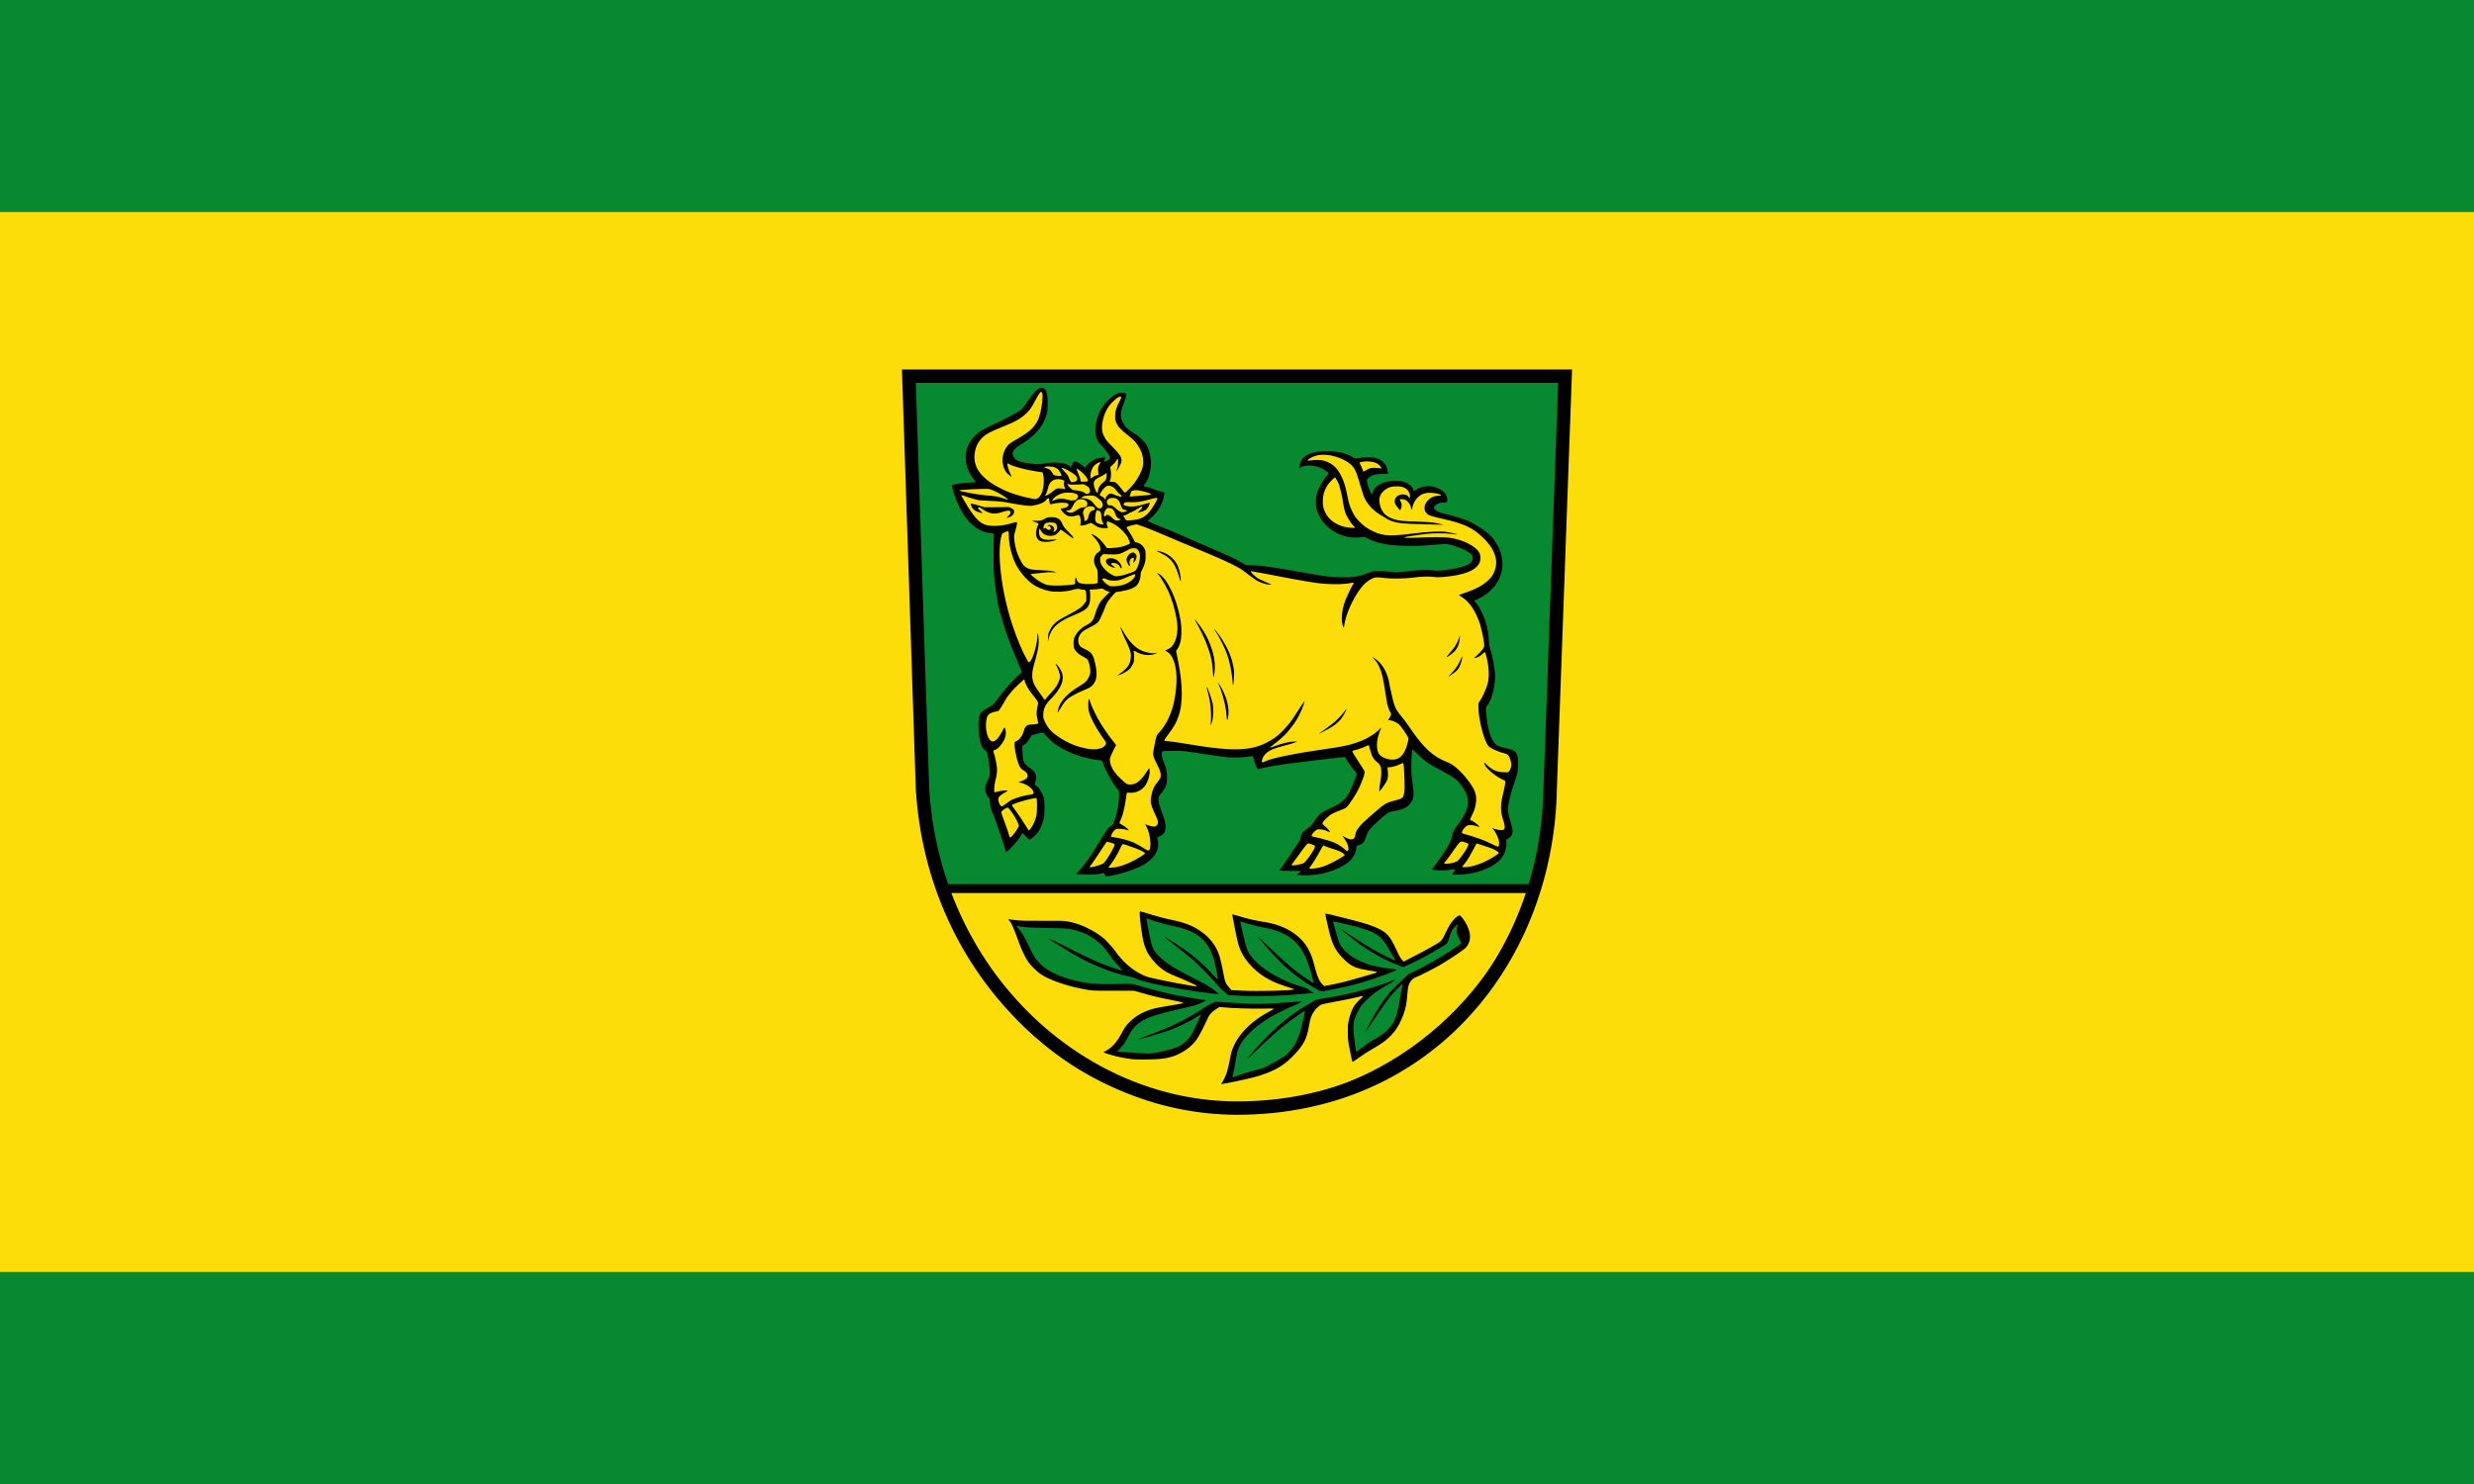
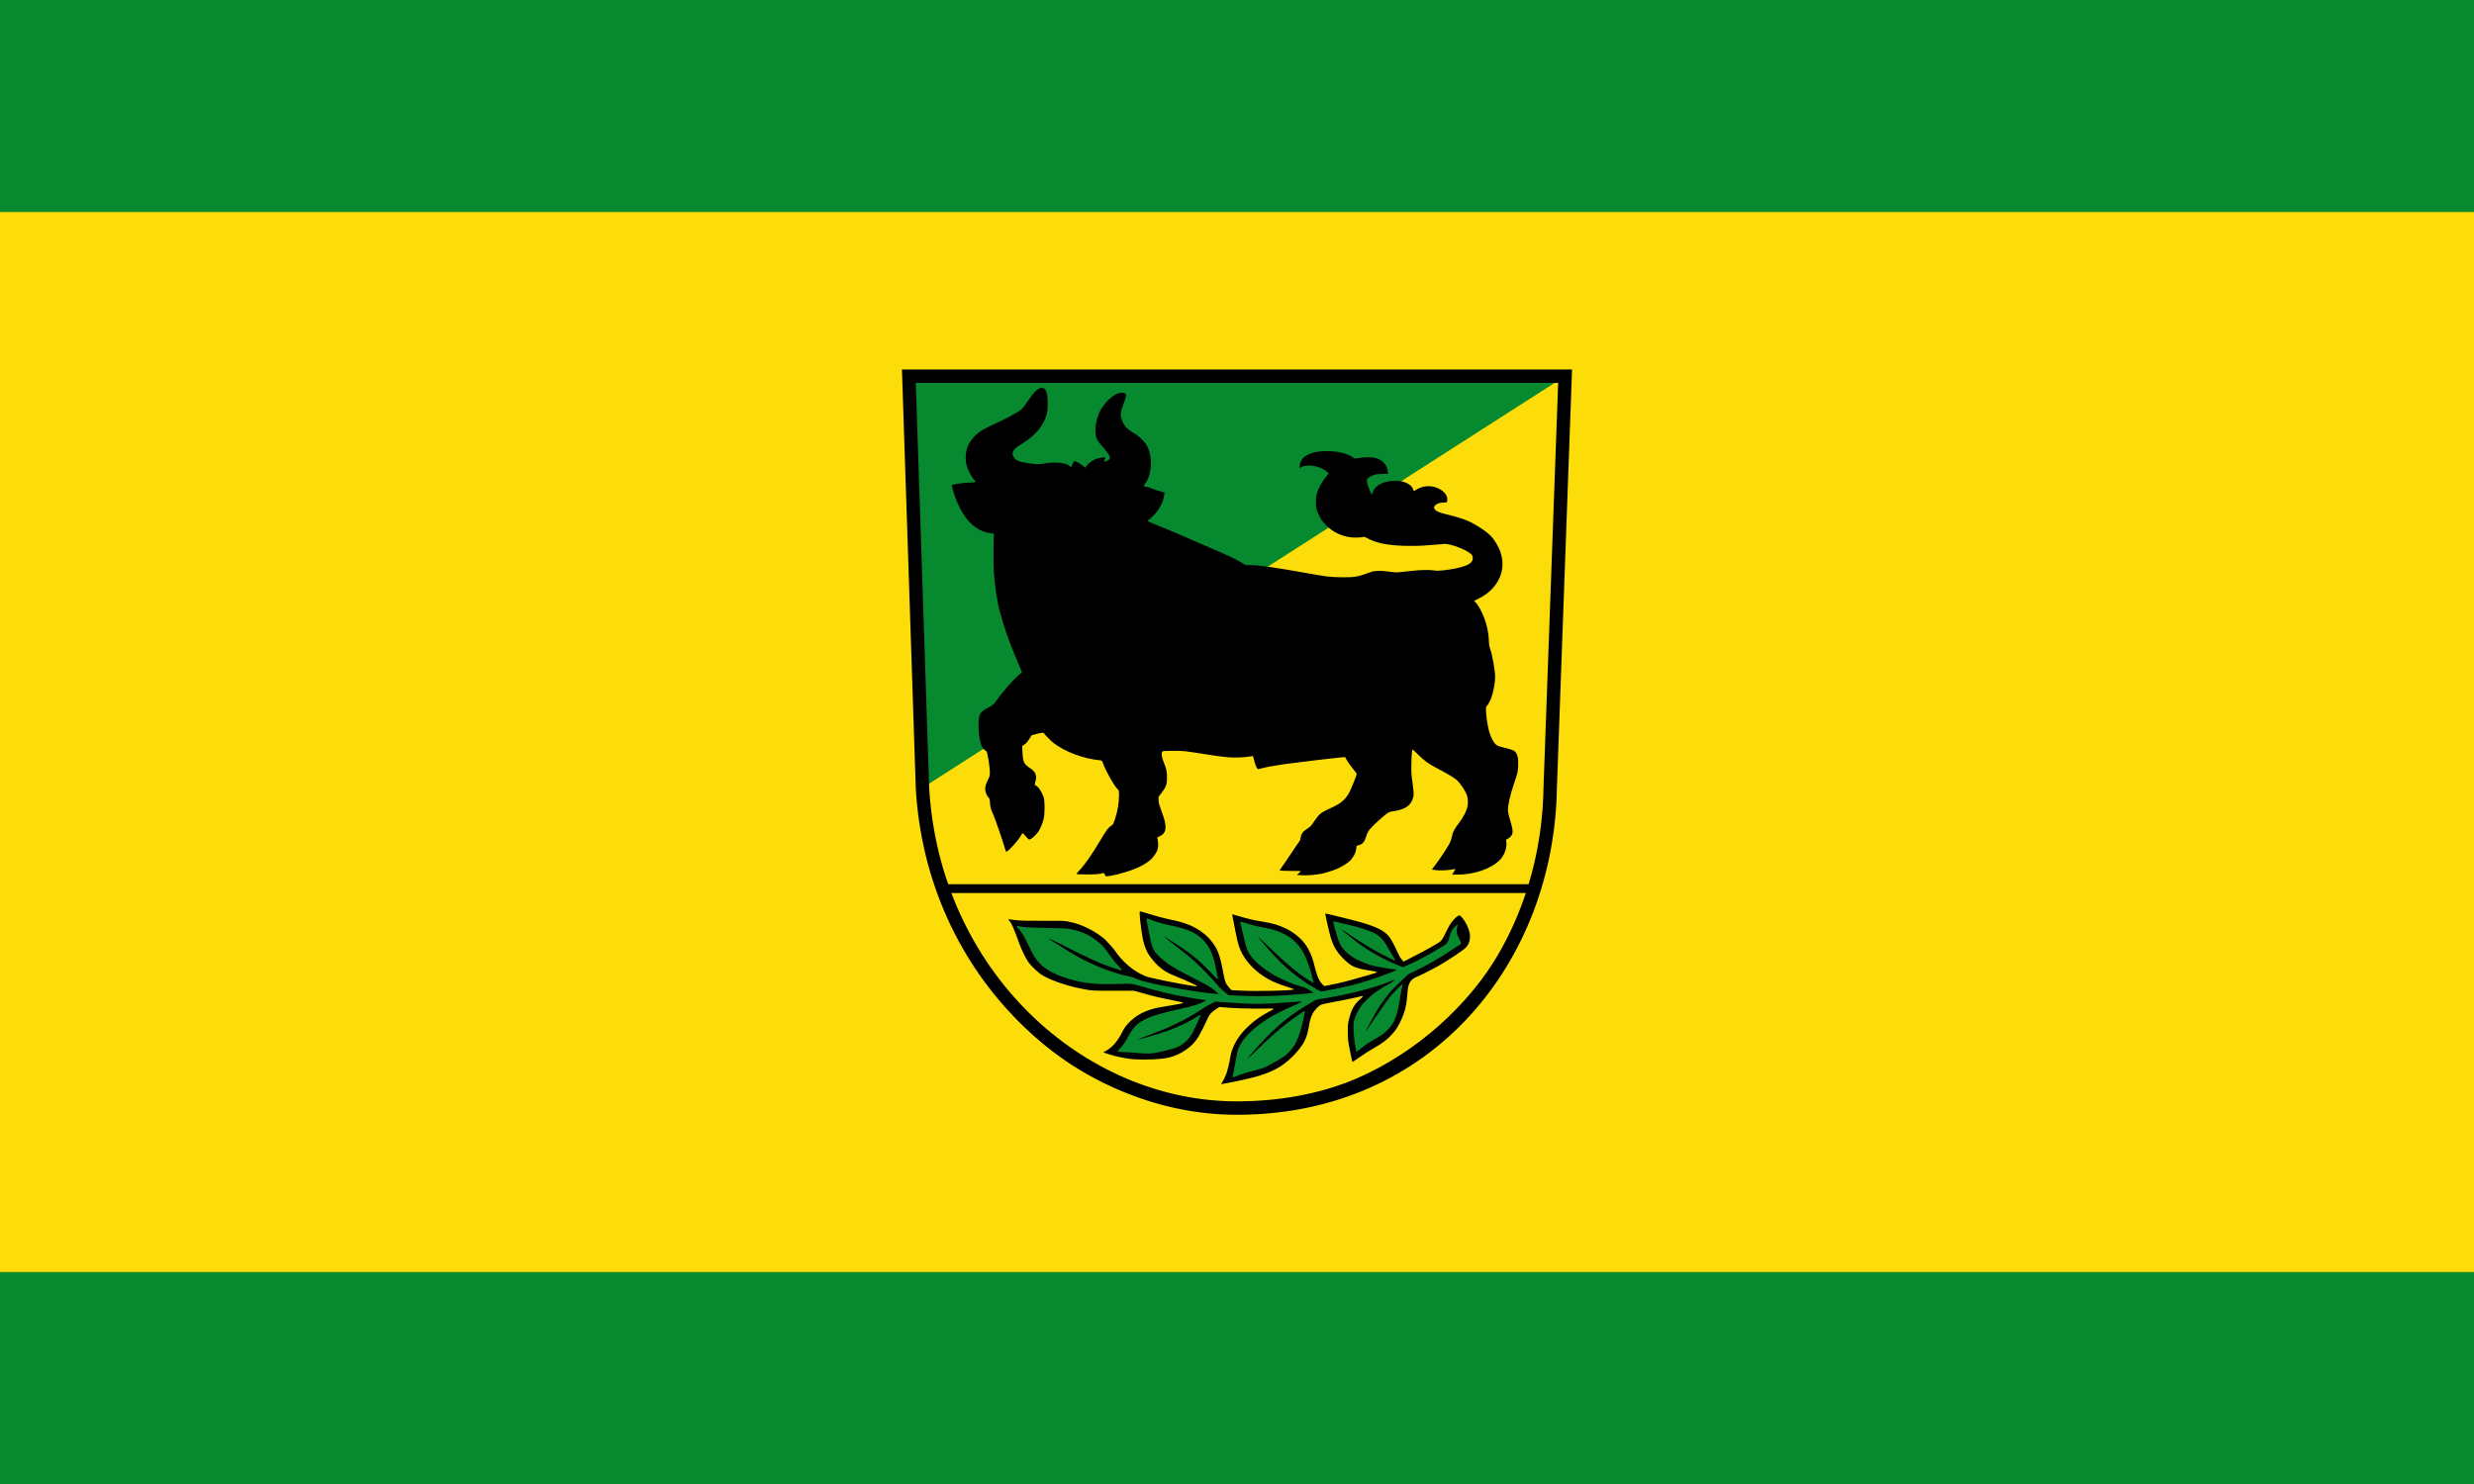
<svg xmlns="http://www.w3.org/2000/svg" width="100%" height="100%" viewBox="0 0 3500 2100" version="1.1">
  <rect x="0" y="0" width="3500" height="2100" fill="#078930" />
  <rect x="0" y="300" width="3500" height="1500" fill="#fcdd09" />
  <g transform="matrix(1.185,0,0,1.185,1276,522.85)">
-     <path fill="#078930" d="m 8.268,8 16.23,491.66 C 37.141,721.65 211.16,882 400,882 629.81,882 770.81,701.11 773.9,499.66 L 791.705,8 400,8 Z" />
+     <path fill="#078930" d="m 8.268,8 16.23,491.66 L 791.705,8 400,8 Z" />
    <path d="M 48.716,619.94 C 104.92,776.97 233.38,882.5 400,882 566.62,882.5 708.49,765.29 754.6,619.94 l -354.58,0 z" stroke="#000" stroke-width="10.5" fill="#fcdd09" />
    <path d="m242.2 603.2c-0.73-1.88-1.01-2.14-2.04-1.82-4.73 1.35-7.95 1.61-19.13 1.61-6.68 0-12.33-0.21-12.56-0.42-0.22-0.2 0.67-1.51 1.97-2.86 7.36-7.61 15.86-19.66 25.91-36.6 7.96-13.4 9.81-15.9 13.95-18.51 1.71-1.09 2.08-1.82 4.03-7.66 3.31-9.96 4.83-19.26 4.83-29.59 0-3.96-0.14-4.69-1.09-5.54-4.31-3.87-14.07-20.85-17.81-30.98-1.38-3.72-1.53-3.92-3.21-4.07-20.03-1.8-41.61-9.78-56.12-20.77-3.02-2.28-11.48-10.93-11.48-11.73 0-0.82-3.36-0.44-8.91 1.01l-5.51 1.44-3.23 4.88c-2.41 3.63-3.89 5.28-5.73 6.42l-2.48 1.54 0.32 7.38c0.5 11.98 1.57 14.2 9.37 19.39 4.42 2.95 5.93 5.07 6.93 9.64 0.24 1.14-0.53 5.74-1.54 9.19-0.25 0.84-0.1 1.21 0.72 1.46 3.09 0.97 7.48 7.38 9.83 14.36 1.38 4.11 1.42 18.72 0.1 24.98-1.23 5.68-3.85 12.09-6.55 16.05-3.35 4.9-9.47 9.96-11.22 9.28-0.37-0.15-2.1-1.93-3.83-3.91-1.73-2.03-3.4-3.65-3.7-3.65s-1.1 1.1-1.76 2.45c-2.76 5.69-16.65 20.91-17.9 19.66-0.25-0.26-1.06-2.56-1.8-5.16-2.44-8.45-11.9-35.87-13.38-38.84-2.57-5.11-3.8-9.39-4.09-14.34-0.25-4.25-0.42-4.86-1.83-6.46-1.97-2.26-3.313-5.37-3.791-8.79-0.451-3.28 0.452-6.66 3.401-12.73 1.84-3.76 2.09-4.74 2.09-7.97 0-7.33-2.95-25.33-4.21-25.75-1.291-0.42-4.287-3.45-5.231-5.29-2.675-5.21-4.564-18.86-4.039-29.18 0.503-10 2.266-12.76 11.06-17.29 5.79-2.99 7.28-4.25 10.42-8.8 7.19-10.43 20.54-25.5 28.33-31.98l1.97-1.64-2.57-6.26c-1.41-3.44-3.8-9.19-5.31-12.77-8.27-19.68-12.96-33.23-18.86-54.48-2.61-9.43-5.97-32.34-6.9-47.12-0.5-7.82-0.37-40.55 0.17-44.12 0.14-0.93-0.23-1.07-3.52-1.35-12.648-1.06-24.541-9.36-33.213-23.15-5.246-8.35-10.319-20.46-12.711-30.36l-0.913-3.76 1.626-0.51c4.113-1.29 11.217-2.25 18.561-2.51 4.407-0.16 8.153-0.51 8.326-0.78 0.168-0.27-0.394-1.24-1.244-2.14-3.824-4.07-8.11-12.09-9.605-17.99-0.645-2.55-1.013-5.8-1.018-8.99 0-10.911 4.113-19.805 12.843-27.677 5.193-4.682 6.515-5.417 29.278-16.272 11.23-5.354 21.87-11.32 24.69-13.852 1.13-1.018 4.43-5.37 7.32-9.671 8.29-12.316 12.51-16.123 17.55-15.798 6.97 0.596 6.1 16.057 6.09 18.926 0 7.45-0.25 9.528-1.23 13.034-3.5 12.496-12.15 23.361-25.9 32.522-2.93 1.955-6.05 3.931-6.91 4.384-2.11 1.116-4.65 3.363-6.28 5.552-2.68 3.622-1.29 8.552 3.3 11.692 2.62 1.79 8.34 3.2 17.19 4.25 7.95 0.94 10.96 0.87 18.31-0.46 11.24-2.02 25.74-0.1 28.18 3.81 0.36 0.59 0.8 1.07 0.97 1.07 0.16 0 1.1-1.66 2.09-3.69 1.73-3.56 1.85-3.68 3.37-3.38 2.03 0.41 6.57 3.12 9.57 5.72 1.87 1.63 2.44 1.89 2.81 1.31 0.27-0.41 0.48-0.89 0.48-1.08s1.13-1.44 2.5-2.78c2.92-2.87 7.27-5.52 10.92-6.67 2.45-0.76 9.67-1.69 9.67-1.24 0 0.12-0.35 1.06-0.78 2.09-1.45 3.42-0.77 3.75 3.42 1.63 2.45-1.23 2.61-1.43 2.61-3.33 0-1.48-0.55-2.83-2.06-5.08-1.73-2.569-7.83-9.967-10.44-12.646-6.14-6.329-6.32-20.859-0.44-35.217 3.68-8.961 12.84-19.177 20.8-23.22 3.2-1.618 8.41-2.024 10.29-0.801 1.24 0.81 1.36 1.156 1.15 3.333-0.13 1.336-1.22 4.919-2.41 7.962-3.85 9.771-4.47 13.706-3.03 19.06 0.91 3.415 3.56 8.159 6.02 10.776 1.75 1.856 8.48 6.543 12.01 8.357 1.76 0.908 7.5 6.371 10.19 9.703 5.05 6.256 7.9 18.483 6.77 29.013-0.95 8.9-3.26 15.53-6.92 19.95-0.84 1.01-1.53 2.11-1.53 2.44 0 0.32 1.19 0.73 2.66 0.9 1.45 0.17 5.29 1.37 8.52 2.67 3.23 1.29 7.61 2.74 9.74 3.22l3.86 0.86-0.27 2.93c-0.92 9.56-7.52 20.94-16.34 28.18-1.9 1.56-3.45 3-3.45 3.19 0 0.2 5.01 2.37 11.15 4.82 13.24 5.3 31.89 13.21 42.1 17.84 4.03 1.83 13.12 5.78 20.19 8.78 20.17 8.55 31.78 13.96 38.02 17.72l5.76 3.46h5.52c9.83 0 28.73 2.67 64.52 9.08 26.87 4.82 29.12 5.1 42.86 5.38 16.71 0.35 21.38-0.45 36.12-6.13 4.67-1.78 12.01-1.95 22.19-0.52 4.46 0.63 8.92 1 9.97 0.84 1.1-0.16 3.72-0.42 5.87-0.59 2.15-0.16 6.77-0.64 10.23-1.07 9.76-1.21 21.56-1.53 26.81-0.72 3.62 0.56 5.66 0.57 10.44 0.1 15.79-1.64 28.69-4.93 33.26-8.5 2.99-2.35 3.93-5.54 2.62-9.17-1.73-5-25.49-14.75-34.05-13.96-1.31 0.12-3.67 0.34-5.24 0.49-1.58 0.16-4.99 0.41-7.61 0.58-2.62 0.16-7.19 0.51-10.23 0.79-7.29 0.64-25.44 0.62-33.89-0.1-14.64-1.16-24.76-3.64-33.26-8.12-4.2-2.23-4.56-2.32-6.66-1.8-1.21 0.3-5.04 0.55-8.45 0.55-7.66 0-14.16-1.5-21.35-4.9-5.87-2.78-10.04-5.89-15.2-11.34-3.25-3.44-4.53-5.32-6.82-10.03-3.33-6.85-3.95-9.46-3.95-16.86 0-6.4 0.98-10.32 4.3-17.31 2.11-4.44 6.97-11.7 9.53-14.25 0.76-0.76 1.39-1.6 1.39-1.88 0-0.93-4.43-4.29-7.72-5.85-8.89-4.22-20.61-4.84-25.55-1.36l-1.52 1.08 0.29-3.19c0.34-3.76 2.35-7.78 5.06-10.14 8.56-6.703 19.59-7.188 26.81-7.188 11.01 0 22.09 1.398 31.48 7.308l2.57 1.63 4.83-0.82c6.97-1.19 16.26-1.09 20.46 0.21 8.02 2.46 12.9 8.03 13.85 15.78l0.36 2.88-7.24 0.23c-6.34 0.21-7.76 0.42-10.96 1.65-4.46 1.73-7.08 4.04-7.08 6.29 0 1.94 1.57 7.42 3.15 10.98 0.89 2.05 1.88 4.32 2.72 6.25l1-3.13c1.89-6.16 8.76-11.14 17.89-12.99 5.98-1.21 14.64-1.09 18.83 0.26 6.19 2 10.39 5.19 11.54 8.78 0.32 1.03 0.69 2.04 0.84 2.24 0.11 0.2 1.63-0.56 3.41-1.71 9.66-6.19 23.03-5.17 31.79 2.44 3.26 2.81 4.83 5.9 4.83 9.36 0 1.42-0.21 2.84-0.42 3.16-0.21 0.33-1.99 0.62-3.99 0.66-4.56 0.1-7.08 0.83-9.44 2.77-2.52 2.04-2.57 4.04-0.21 6.19 2.1 1.88 5.77 3.3 13.01 5.01 9.29 2.2 19.99 5.41 24.66 7.42 10.39 4.45 23.45 13.07 29.22 19.26 3.57 3.88 8.66 12.38 10.28 17.37 3.25 9.67 3.62 17.05 1.42 25.77-3.25 12.65-13.17 24.02-26.55 30.52-2.99 1.45-5.61 2.84-5.72 3.07-0.15 0.23 0.42 0.97 1.26 1.63 3.05 2.47 8.03 11.49 11.07 19.99 3.1 8.71 4.78 17.31 5.04 25.28 0.21 5.54 0.47 7.19 1.78 10.95 2.47 7.06 5.77 25.99 5.77 33.05 0 6.59-2.09 17.83-4.67 25.04-1.15 3.24-3.83 7.97-5.5 9.78-0.9 0.96-0.95 1.65-0.69 7.13 0.37 7.24 2.47 19.92 4.1 24.61 2.3 6.77 4.88 11.6 7.39 13.81 2.15 1.86 3.15 2.28 8.61 3.6 13.74 3.33 14.84 3.95 17.05 9.51 0.99 2.6 1.2 4.02 1.2 10.06 0.1 8.06-0.57 11-4.93 23.6-4.35 12.62-7.34 25.47-7.34 31.72 0 1.72 0.63 5.06 1.52 8.09 4.67 15.74 5.03 18.56 2.67 22.36-0.63 1.04-2.36 2.66-3.83 3.55l-2.57 1.56 0.32 2.82c0.84 7.14-2.47 16.05-8.03 21.53-10.49 10.32-30.48 17.2-50.31 17.2h-6.4l1.31-1.98c1.89-2.76 2.57-4.22 2.21-4.59-0.16-0.21-1.42 0-2.73 0.26-4.3 1.1-14.64 1.62-19.83 0.99-2.68-0.31-4.93-0.62-4.99-0.67-0.1-0.11 1.68-2.61 3.99-5.58 5.3-6.88 14.64-20.96 17.1-25.91 1.21-2.35 2.26-5.37 2.68-7.98 0.94-5.27 2.78-8.76 8.39-16.11 4.78-6.26 8.61-13.4 9.97-18.51 1.1-4.15 1-10.17-0.21-14.08-1.73-5.72-8.34-15.51-13.11-19.45-3.15-2.57-11.55-7.54-21.04-12.46-11.33-5.85-17.1-9.96-24.34-17.3-3.41-3.47-6.35-6.19-6.51-6.04-0.73 0.78-1.26 5.94-1.47 16.2-0.26 10.47-0.15 12.39 1.1 21.9 1.74 12.93 1.89 15.29 1.11 18.68-2.31 9.71-9.08 14.69-22.82 16.78-5.77 0.88-6.04 0.99-9.5 3.59-4.41 3.29-13.32 11.37-17.68 16.06-3.62 3.86-4.67 5.74-6.45 11.26-1.94 6.21-4.09 8.6-8.76 9.75-2.36 0.57-2.52 0.73-2.63 2.4-0.31 4.07-1.41 7.61-3.25 10.32-1.05 1.57-2.31 3.44-2.83 4.28-1.52 2.29-8.39 7.09-15 10.37-4.1 2.03-15.16 5.68-20.4 6.73-7.39 1.46-17.49 2.24-24.04 1.82l-5.65-0.36 2.46-2.14c1.35-1.2 2.46-2.24 2.46-2.4s-5.53-0.26-12.29-0.26-12.47-0.21-12.7-0.42-0.2-0.73 0.1-1.14c4.42-6.26 9.83-14.24 14.57-21.38 3.23-4.9 6.75-10.06 7.83-11.42 1.33-1.72 1.97-3.07 1.97-4.22 0-2.45 1.41-6.1 3.04-7.87 0.79-0.89 2.96-2.56 4.84-3.81 4.1-2.71 4.92-3.59 9.15-9.96 4.56-6.83 7.51-9.43 14.34-12.56 12.28-5.71 16.11-7.93 19.94-11.61 2.94-2.77 5.45-6.29 7.61-10.62 1.78-3.5 8.23-19.65 8.23-20.53-0.1-0.82-1.52-2.86-6.08-8.4-1.74-2.13-4.2-5.69-5.51-7.92l-2.31-4.05-3.94 0.28c-6.07 0.43-58.5 6.66-69.24 8.23-11.73 1.71-22.78 3.76-26.43 4.9-2.77 0.87-4.33 1.14-4.75 0.79-1.23-1.01-3-5.31-4.23-10.23-0.69-2.77-1.34-5.11-1.44-5.21s-2.06 0.17-4.36 0.59c-6.15 1.13-17.8 1.48-26.21 0.8-4.04-0.34-13.95-1.65-22.03-2.91-31.61-4.95-29.39-4.71-42.68-4.69-11.54 0-12.3 0.1-13.03 1.05-1.38 1.81-0.56 7.04 2.07 13.27 2.85 6.73 3.65 10.65 3.63 17.73 0 7.83-1.16 11.11-6.15 17.69l-3.91 5.16v3.62c0 2.93 0.42 4.78 2.14 9.56 1.18 3.28 2.96 8.39 3.96 11.42 4.11 12.3 2.58 19.44-4.79 22.47-1.59 0.62-2.88 1.3-2.88 1.46 0 0.15 0.32 1.98 0.71 4.01 0.73 3.81 0.44 8.39-0.72 11.42-1.17 3.07-5.29 8.91-7.71 11-7.72 6.51-17.3 11.15-31.36 15.27-8.42 2.51-10.87 3.08-16.53 4.02-6.16 0.99-6.02 1.04-6.99-1.41z" />
-     <path fill="#fcdd09" d="m486.52 595.85c-0.18-0.26 0.17-1.15 0.77-1.88 2.9-3.65 7.65-11.21 11.34-18.09 2.23-4.17 4.22-7.56 4.42-7.56 0.21 0 1.36 0.47 2.57 1.04 1.21 0.58 4.5 1.78 7.31 2.66 7.89 2.45 10.91 3.65 13.52 5.58 2.04 1.46 2.3 1.88 1.78 2.5-2.1 2.56-17.64 10.8-25.13 13.4-5.94 2.04-15.9 3.44-16.58 2.35zm-239.2-2.3c0.53-0.83 1.71-2.45 2.62-3.59 3.17-4.02 7.87-12.1 11.43-19.71 1.1-2.35 1.94-3.49 2.56-3.49 0.5 0 2.76 0.68 5.02 1.51 2.26 0.78 6.9 2.45 10.29 3.65 5.91 2.08 10.87 4.85 10.87 5.99 0 0.84-8.67 6.26-14.63 9.18-10.13 5.06-17.2 7.3-24.17 7.66l-4.96 0.32zm-23.31 0.53c0-0.21 0.57-0.99 1.26-1.72 0.7-0.79 4.3-6 8-11.63 9.76-14.86 10.88-16.48 11.46-16.74 0.29-0.1 2.47 0.37 4.85 1.1 3.08 0.94 4.33 1.56 4.33 2.14 0 2.55-7.23 15.22-12.46 21.84-1.67 2.09-17.44 6.67-17.44 5.01zm444.87-0.11c0-0.21 1.31-1.93 2.88-3.91 3.31-4.06 5.25-7.3 10.34-16.89 1.99-3.81 3.83-7.04 3.99-7.14 0.2-0.11 2.46 0.62 5.08 1.56 2.63 0.94 6.51 2.24 8.66 2.87 6.3 1.82 12.59 5.32 12.59 6.93 0 1.05-8.03 6.15-15.48 9.86-5.82 2.86-13.37 5.47-18.36 6.36-4.88 0.83-9.7 1.04-9.7 0.36zm-203.71-2.03c-0.16-0.26 0.7-1.67 1.91-3.13 1.2-1.46 3.77-4.95 5.71-7.77 1.95-2.86 5.33-7.45 7.53-10.27 4.48-5.79 3.94-5.58 9.84-3.33 2.93 1.09 3.05 1.19 2.81 2.71-0.46 2.81-6.43 11.99-11.44 17.62-1.49 1.67-2.41 2.14-5.71 2.97-4.87 1.2-10.28 1.82-10.65 1.2zm182.2-2.4c0-0.42 0.47-1.15 1.1-1.72 1.26-1.15 4.98-6.1 9.18-12.3 1.73-2.45 4.41-6.16 5.98-8.19 3.31-4.22 3.57-4.27 9.03-2.55 4.03 1.3 4.24 1.72 2.51 5.47-1.94 4.33-9.6 14.96-12.01 16.74-3.25 2.39-15.79 4.38-15.79 2.55zm-118.88-16.68c-5.31-4.69-11.01-7.82-18.05-9.96-7.26-2.14-15.82-4.38-18.53-4.74-1.4-0.21-2.66-0.73-2.82-1.15-0.39-0.99 2.23-4.59 4.78-6.47 2.02-1.51 2.37-1.56 5.86-1.35 2.85 0.15 4.57 0.62 7.47 1.98 2.2 1.09 3.77 1.56 3.77 1.2 0-1.04-4-5.63-6.5-7.4-1.33-0.94-2.42-2.14-2.42-2.61 0-1.88 3.68-6.1 8.52-9.8 2.78-2.19 5.83-3.6 15.4-7.2 2.42-0.88 4.36-2.03 5.56-3.33 2.47-2.55 10.23-14.39 12.86-19.66 3.36-6.61 7.55-17.32 7.87-20 0.26-2.34 0.1-2.7-3.1-7.65-8.18-12.48-11.43-17.76-11.43-18.58 0-0.61 0.73-1.02 2.51-1.41 3.15-0.66 11.75-3.74 14.75-5.26 1.25-0.62 2.3-1.06 2.36-0.97 0.1 0.1 0.78 2.75 1.62 5.91 1.79 6.93 3.36 10.04 6.51 12.85 1.31 1.18 3.04 2.67 3.77 3.34 0.74 0.67 1.79 2.53 2.31 4.18 1.16 3.62 0.89 9.58-0.78 19.7-0.63 3.69-1.05 7.41-0.95 8.26 0.16 1.46 0.32 1.33 3.36-2.8 3.78-5.13 5.82-8.56 6.56-10.95 0.57-2.04 0.68-7.16 0.15-11.16l-0.31-2.83h1.99c2.99 0 8.45-1.49 12.75-3.51 2.78-1.3 3.99-1.64 4.25-1.2 0.47 0.75 0.94 7.54 1.36 20.35 0.27 6.76 0.16 11.05-0.31 14.33-0.94 6.58-1.78 7.35-10.49 9.58-11.49 2.95-12.65 3.64-27.23 16.39-11.12 9.75-12.38 10.95-15.58 14.81-3.46 4.12-4.67 6.57-5.19 10.74-0.74 5.52-5.3 6.2-12.49 1.87-1.36-0.83-2.62-1.51-2.78-1.51s0.42 0.89 1.26 1.93c0.84 1.1 2.41 3.55 3.51 5.53 2.84 5.16 3.2 10.74 0.74 10.79-0.21 0-1.52-0.99-2.89-2.24zm-241-1.93c-3.03-1.98-7.91-4.69-10.84-6-5.84-2.6-17.16-5.63-23.13-6.25-3.29-0.32-3.81-0.52-3.81-1.36 0-1.51 1.82-4.8 3.85-6.93 1.78-1.88 1.8-1.88 6.23-1.88 3.09 0 5.38 0.31 7.5 1.04 1.68 0.58 3.18 0.94 3.33 0.78 0.6-0.62-3.98-4.48-7.35-6.25-1.98-1.04-3.59-2.19-3.59-2.56 0-0.41 0.8-2.45 1.79-4.58 2.29-5.01 4.08-12.2 5.56-22.32 0.64-4.44 1.27-8.4 1.38-8.8 0.16-0.56 0.9-0.65 3.17-0.42 7.59 0.78 15.35-2.98 19.51-9.44 1.92-2.98 4.05-9.21 4.54-13.27 0.39-3.11-0.1-6.86-0.73-6.43-0.22 0.13-1.6 2.2-3.06 4.58-3.61 5.87-8.9 11.47-12.48 13.21-3.72 1.81-8.21 2.18-10.87 0.91-2.31-1.1-11.19-9.6-14.03-13.41-4.71-6.34-6.84-12.36-6.09-17.24 0.17-1.14 1.89-5.17 3.82-8.94l3.5-6.87-1.4-1.74c-4.58-5.68-10.5-13.77-12.74-17.37-1.43-2.29-3.53-5.58-4.69-7.31-3.47-5.18-10.66-20.02-12.02-24.76-1.21-4.27-1.28-4.38-1.85-2.93-0.73 1.9-0.79 9.73-0.1 12.83 0.8 3.57 3.02 9.12 5.72 14.34 3.21 6.22 8.46 14.56 13.06 20.78 2.49 3.36 2.58 4.73 0.49 7.04-3.66 4.02-12.25 5.25-22.41 3.19-11.89-2.41-21.27-6.29-31.78-13.17-8.77-5.74-13.27-10.45-16.8-17.58-2.3-4.64-2.45-5.22-2.46-9.12 0-7.4 2.3-12.35 8.91-19.14 10.16-10.41 14.38-18.11 14.38-26.26 0-4.2-2.8-10.19-6.73-14.43-2.22-2.38-2.25-1.63-0.12 2.35 1.12 2.08 2.44 5.49 2.94 7.59 0.86 3.58 0.86 3.99 0.1 6.94-1.63 5.83-4.06 9.73-9.98 16-3.06 3.24-5.93 6.6-6.38 7.46-0.45 0.87-1.02 1.5-1.26 1.4s-1.48-1.68-2.75-3.55c-1.27-1.86-3.69-5.26-5.37-7.56-7.6-10.35-8.69-17.57-4.75-31.28 4.15-14.39 5.65-21.82 5.58-27.62-0.1-4.44-0.67-9.65-1.13-9.65-0.21 0-0.41 1.36-0.44 3.02-0.13 9.62-5.05 26.79-8.88 30.99-1.2 1.32-1.47 1.19-3.07-1.56-5.8-9.94-11.9-24.32-17.84-42.1-13.36-40.01-19.03-87.96-12.76-107.98 0.5-1.59 1.08-1.95 6.16-3.91 0.67-0.26 1.44-0.34 1.7-0.17 0.27 0.16 0.49 1.99 0.49 4.06 0 11.28 3.46 25.63 8.61 35.69 4.15 8.12 12 17.45 19.2 22.86 5.25 3.93 12.94 7.16 20.98 8.79 6.6 1.35 18.76 0.84 25.97-1.08 6.9-1.83 8.39-2.03 10.14-1.31 0.81 0.34 2.48 0.65 3.73 0.7 3.36 0.13 3.96 1.36 3.96 8v5.32l-2.09 3.03c-3.02 4.35-6.86 7.15-16.88 12.34-16.41 8.49-20.6 11.85-24.42 19.51-2.03 4.06-2.2 4.74-2.33 9.17l-0.15 4.79 0.75-3.2c1.73-7.47 5.01-13.02 10.33-17.52 3.64-3.07 10.59-7.12 16.18-9.41 17.18-7.06 19.89-8.95 22.37-15.61 0.92-2.48 1.25-11.43 0.53-14.52l-0.44-1.88 5.69-0.35c3.12-0.2 6.55-0.56 7.61-0.81 1.71-0.39 2.24-0.24 4.46 1.25 1.39 0.92 3.42 1.85 4.52 2.05l2 0.36-5.57 5.58c-4.75 4.75-5.9 6.27-7.89 10.27-1.28 2.58-2.91 6.74-3.62 9.24-2.68 9.41-4.17 11.3-12.1 15.42-4.95 2.58-10.05 7.68-12.37 12.38-1.66 3.34-1.79 3.97-1.78 8.57 0 5.7 0.51 6.99 4.37 11.1 1.64 1.73 3.92 3.32 7.01 4.86 2.52 1.26 4.93 2.82 5.33 3.47 1.27 1.97 2.47 6.14 3.04 10.56 0.49 3.74 0.43 4.59-0.55 7.74-1.86 5.97-4.65 9.06-12.19 13.49-11.97 7.05-20.27 15.06-23.79 22.99-1.21 2.74-2.59 8.14-2.17 8.55 0.12 0.12 1.21-1.5 2.42-3.6 4.63-8.04 7.48-11.57 11.59-14.35 3.27-2.21 11.62-6.52 15.95-8.23 9.47-3.74 11.92-5.56 14.62-10.88 2.08-4.07 2.41-10.78 0.89-18.06-2.97-14.25-4.38-16.49-12.89-20.56-5.15-2.47-6.11-3.28-7.32-6.16-2.3-5.47 0.36-12.32 6.27-16.16 1.73-1.13 5.51-3.19 8.39-4.59 5.37-2.6 7.11-3.87 9.33-6.87 1.2-1.62 7.36-15.57 8.27-18.72 0.66-2.27 5.13-8.65 8.64-12.32l3.14-3.29 6.3-1.04c10.84-1.79 16.67-4.27 19.89-8.46 1.93-2.52 3.45-7.31 3.45-10.88 0-2.42 0.33-3.63 1.55-5.79 0.84-1.5 2.18-4.6 2.96-6.9 1.21-3.53 1.44-5.09 1.48-10.16 0-5.59-0.1-6.21-1.45-9.03-1.73-3.51-5.5-6.38-9.19-7.02-2.09-0.36-2.29-0.55-3.42-3.24-0.65-1.58-2.88-5.44-4.95-8.58s-3.76-5.98-3.76-6.32c0-0.98 11.21-3.9 12.97-3.37 3.59 1.08 16.19 5.89 21.91 8.38 3.46 1.5 9.6 4.09 13.64 5.75 4.04 1.65 10.65 4.45 14.69 6.22 4.04 1.76 11.12 4.74 15.74 6.61s11.93 4.93 16.26 6.79 11.29 4.85 15.48 6.65c9.72 4.18 21.44 10.02 26.07 12.98 1.97 1.28 6.66 4.72 10.4 7.66 4.29 3.36 8.36 6.06 11.01 7.29 4.43 2.07 10.41 3.65 13.74 3.62 1.76 0 1.3-0.3-4.04-2.52-3.32-1.38-7.45-3.23-9.18-4.1-4.83-2.45-12.16-9.54-9.84-9.52 1.01 0 30.16 5.41 39.13 7.24 12.32 2.52 33.56 6.13 42.06 7.13 10.65 1.26 24.2 1.49 32 0.54 3.72-0.46 7.34-0.98 7.97-1.16 1.52-0.41 1.58 0.45 0.11 2.46-1.42 1.97-6.67 13.01-9.03 18.97-4.56 11.42-5.46 25.79-2.04 31.89 0.37 0.62 0.58 0.1 0.84-2.23 1.52-12.57 10.18-32.14 19.62-44.42 4.04-5.27 8.13-8.87 12.64-11.17s6.3-2.42 16.05-1.12c7.56 0.99 25.76 0.71 34.1-0.55 8.24-1.23 19.52-1.61 24.61-0.82 3.41 0.53 5.77 0.55 11.12 0.1 24.6-2.12 38.35-7.39 43.12-16.49 1.79-3.42 1.89-8.22 0.21-11.9-3.77-8.33-19.99-16.51-36.83-18.58-5.71-0.71-20.61-0.7-37.29 0-12.75 0.54-16.9 0.39-15.17-0.56 0.84-0.45 15.9-2.8 25.45-3.96 8.02-0.98 24.71-0.94 31.58 0.1 3.04 0.45 5.61 0.71 5.77 0.59 0.26-0.29-7.82-2.2-12.75-3.01-6.45-1.06-22.56-0.32-39.03 1.79-26.7 3.42-35.99 3.11-46.64-1.58-8.39-3.68-12.95-6.81-18.67-12.81-4.51-4.66-5.41-5.99-8.19-11.58-3.25-6.56-4.35-10.29-6.97-23.77-0.69-3.6-2.26-9.11-3.41-12.24-5.42-14.25-12.01-21.37-22.88-24.71-3.97-1.21-11.15-1.45-16.17-0.53-5.25 0.97-5.12-0.31 0.36-3.35 6.17-3.43 14.51-4.27 23.93-2.39 8.7 1.74 16.96 5.43 22.78 10.2 4.93 4.03 7.14 8.71 11.86 25.19 2.67 9.37 3.99 13.14 5.66 16.46 3.26 6.59 10.86 14.64 17 18.05 1.73 0.97 4.62 2.74 6.45 3.94 4.36 2.86 5.72 3.53 9.71 4.81 7.08 2.24 12.43 2.74 34.89 3.22 11.8 0.26 22.55 0.59 23.87 0.73 1.99 0.21 1.78 0.1-1.32-0.76-5.98-1.66-14-2.56-25.44-2.86-22.24-0.61-27.44-1.31-34.99-4.72-6.82-3.09-10.49-7.71-12.49-15.63-2.25-9.01 1.32-15.89 10.6-20.42 2.99-0.98 4.98-1.47 9.34-1.47 6.4-0.18 12.27 1.56 15 7.29 1.05 2.25 1.31 6.26 0.47 6.78-0.26 0.18-0.52 0-0.52-0.39 0-0.4-0.68-1.39-1.57-2.21-3.2-3.06-11.07-2.18-13.96 1.56-2.83 3.71-2.04 7.91 2.36 12.81l2.57 2.83 0.89-2.09c1.37-3.02 1.21-5.95-0.47-8.8-1.26-2.16-1.31-2.42-0.47-2.49 1.26-0.11 2.68 0 4.77 0.36 3.41 0.59 7.51 5.57 8.24 10.02 0.37 2.34 1.31 3.06 1.31 1.01 0-2.25 2.26-7.91 4.25-10.57 5.09-6.91 11.49-9.36 21.25-8.17 4.56 0.55 9.13 1.92 9.13 2.73 0 0.21-1.84 0.51-4.1 0.66-4.77 0.33-7.39 1.47-10.91 4.66-5.09 4.69-6.4 11.25-2.99 15.42 2.78 3.41 2.36 3.27 25.34 8.71 21.35 5.07 31.53 10.22 43.33 21.89 8.14 8.09 12.38 14.91 14.38 23.23 2.04 8.44-0.74 18.41-6.93 25.06-6.97 7.42-16.36 12.57-32.99 18.03-3.62 1.18-4.15 1.51-3.36 1.97 10.49 6.1 17.15 14.71 23.08 29.75 2.68 6.74 6.56 24.51 6.56 29.93 0 3.08-3.25 7.27-10.76 13.84l-1.57 1.38 1.84-0.35c2.72-0.52 5.24-1.93 8.23-4.61 1.47-1.32 2.78-2.39 2.94-2.39 0.94 0 3.41 10.51 4.35 18.38 0.84 7.2 0.42 15.17-1.04 19.77-2.58 8.03-5.72 15.02-9.19 20.24-1.83 2.84-1.88 2.91-1.73 7.94 0.27 13.1 5.3 34.43 10.18 43.23 1.47 2.64 2.31 3.52 5.09 5.2 3.83 2.29 10.23 4.85 15.37 6.14 1.89 0.49 3.83 1.16 4.2 1.5 1.57 1.29 3.56 5.8 4.09 9.37 0.52 3.2 0.47 4.13-0.32 6.66-0.52 1.61-1.46 3.48-2.09 4.15-1.05 1.16-1.37 1.21-6.56 0.96-8.6-0.42-13.33-2.51-20.09-8.97l-3.1-2.93 0.37 1.75c0.42 2.23 2.46 4.79 7.76 9.69 3.88 3.6 11.81 8.67 15.85 10.18 1.52 0.56 1.52 0.6 1.2 3.81-0.21 1.78-1.15 6.53-2.15 10.54-3.88 15.57-3.83 22.49 0.26 34.69 1.79 5.42 1.84 8.55 0.16 9.75-1.42 1.04-5.56 0.78-9.86-0.58l-3.99-1.25 1.73 1.98c2 2.3 5.14 8.61 6.09 11.99 0.37 1.31 0.58 3.65 0.47 5.22-0.1 2.29-0.37 2.92-1.15 3.02-0.53 0.11-3.47-1.09-6.56-2.66-3.04-1.61-7.92-3.8-10.81-4.95-6.03-2.4-19.25-6.67-22.98-7.51-1.41-0.26-2.67-0.83-2.78-1.2-0.78-2.03 3.99-8.29 6.93-9.07 2.57-0.73 6.82-0.31 10.44 0.94 1.68 0.63 3.15 0.99 3.3 0.89 0.79-0.84-7.76-7.62-9.55-7.62-1.83 0-1.78-1.25 0.48-5.68 3.04-6.1 4.46-10.37 5.09-15.8 0.94-8-0.63-13.61-5.98-21.54-9.55-14.02-19.94-23.72-29.02-27.08-15.31-5.67-27.07-16.26-42.07-37.99-7.5-10.88-8.76-12.61-12.54-17.05-6.71-7.9-8.08-11.32-12.22-30.49-1.21-5.45-2.15-10.34-2.15-10.87s-0.74-3.11-1.63-5.73c-3.67-10.68-8.76-17.39-17-22.49-1.46-0.89-1.41-0.78 0.53 1.33 3.57 3.88 4.83 5.78 6.82 10.35 3.3 7.45 4.2 11.34 7.34 32 0.74 4.83 1.58 9.88 1.84 11.24 0.58 2.98 2.78 9.04 3.93 10.63 1.21 1.76 0.95 3.55-0.99 6.45l-1.84 2.67 2.57 0.34c3.36 0.44 7.61 2.42 10.44 4.82 2.05 1.74 8.55 10.9 10.76 15.19 0.84 1.64 0.84 1.93-0.42 7.15-3.68 15-10.44 21.23-21.41 19.58-4.67-0.69-9.7-3.05-11.91-5.51-4.61-5.25-4.4-17.14 0.58-29.12l1.47-3.57-3.73 3.49c-6.66 6.24-16 11.39-27.48 15.16-8.08 2.65-16.56 4.42-31.22 6.49-39 5.5-67.25 11.14-75.68 15.09-3.97 1.87-4.58 1.94-4.58 0.55 0-2.85 1.42-6.06 3.88-8.74 4.07-4.43 9.94-7.02 23.66-10.47 4.61-1.16 9.81-2.7 11.54-3.42l3.15-1.31h-2.5c-6.56-0.1-14.73 1.84-25.91 6.02-1.91 0.71-3.71 1.22-4.01 1.12s1.21-1.45 3.35-2.99c5.16-3.72 14.38-11.83 17-14.94 4.93-5.86 8.7-10.96 11.75-16.02 4-7.45 7.61-14.22 8.97-21.71-6.81 9.57-12.61 20.25-19.42 28.42-6.34 7.55-12.11 13-17.56 16.56-23.44 15.33-44.41 16.46-107.02 5.79-7.79-1.33-16.23-2.52-18.76-2.66-2.52-0.13-4.59-0.46-4.59-0.75 0-0.89 1.14-2.69 4.73-7.47 6.87-9.13 9.6-13.97 12.24-21.63 5.3-15.43 5.15-36.77-0.47-65.33l-2.49-12.61 1.76-2.59c2.89-4.23 4.27-9.78 4.57-18.27 0.34-9.96-0.95-18.53-4.88-32.42-5.5-19.4-15.67-36.8-22.93-39.21l-1.71-0.56 1.42 1.25c3.61 3.18 11.5 17.08 15.03 26.45 4.4 11.72 7.78 25.75 8.27 34.4 0.52 9.01-0.96 16.71-4.28 22.24-2.3 3.84-3.4 4.87-7.23 6.79l-3.04 1.52 2.34 1.36c3.04 1.77 4.67 3.75 6.84 8.33 5.28 11.12 5.84 29.35 1.56 50.66-2.94 14.6-9.56 28.49-17.67 37.12-3.53 3.75-3.81 4.56-6.43 18.76-1.3 7.1-1.33 7.52-0.52 10.26 0.46 1.58 2.17 5.41 3.8 8.51 4.68 8.89 5.85 13.97 4.05 17.53-0.47 0.91-1.71 2.72-2.77 4.01-4.71 5.73-6.16 8.87-7.64 16.54-1.64 8.48-1.24 10.2 6.19 26.26 2.07 4.48 2.25 6.62 0.76 8.81-1.7 2.5-4.41 2.66-10.16 0.68l-4.19-1.52 2.01 3.97c2.51 4.9 4.16 12.46 4.21 19.29 0.1 5.42-0.75 8.02-2.52 8.18-0.57 0.1-3.53-1.51-6.55-3.49zm221.91-141.9c6.47-3.73 9.13-5.72 13.28-9.98 2.77-2.84 6.23-8.54 7.75-12.8 0.48-1.37 0.48-1.37-0.42-0.26-0.52 0.61-1.94 2.52-3.2 4.24-2.04 2.83-8.31 9.19-11.66 11.85-3.86 3.05-10.12 7.68-13.36 9.87-2.02 1.36-3.79 2.59-3.93 2.74-0.79 0.79 6.79-2.93 11.54-5.66zm-138.74-10.08c1.13-4.37 1.29-15.04 0.3-19.81-1.43-6.88-6.4-20.72-7.17-19.95-0.12 0.12 0.35 2.2 1.05 4.61 2.56 8.82 4.08 19.31 4.16 28.64 0.1 4.73-0.12 9.54-0.34 10.69-0.37 1.97-0.35 2.01 0.34 0.78 0.39-0.72 1.14-2.95 1.66-4.96zm18.57-2.99c1.67-7.97 0.1-18.62-4.19-28.29-2.84-6.4-3.38-7.45-5.55-10.66-2.23-3.31-3.07-3.94-1.53-1.14 1.41 2.53 4.51 11.57 6.1 17.72 1.98 7.68 3 13.56 3.44 20.02 0.19 2.8 0.53 5.08 0.75 5.08 0.23 0 0.67-1.23 0.98-2.73zm7.16-48.88c0.28-6.22 0.16-7.79-1-13.55-2.13-10.55-6.16-20.05-13.38-31.55-2.62-4.17-8.8-12.25-9.37-12.25-0.12 0 0.48 1.01 1.33 2.24 4.79 6.92 11.54 20.47 14.6 29.3 3.16 9.12 5.48 21.73 6.51 35.38 0 0.33 0.26-0.11 0.52-0.97s0.61-4.73 0.79-8.6zm-23.61-3.25c3.01-16.71-3.36-38.69-16.6-57.23-3.53-4.94-8.14-10.36-6.66-7.82 6.74 11.58 11.79 22.12 15.47 32.33 4.28 11.86 5.65 18.51 6.26 30.37 0.18 3.66 0.45 6.54 0.59 6.4 0.15-0.14 0.57-1.96 0.94-4.05zm286.65-1.73c3.21-2.4 5.15-4.88 6.77-8.61 1.37-3.04 2.68-8.07 2.68-10.11 0-1.25-0.37-0.68-1.73 2.6-2.78 6.87-5.88 11.37-12.65 18.42l-2.67 2.8 2.36-1.44c1.31-0.8 3.67-2.44 5.24-3.66zm-398.91 2.31c3.96-1.47 8.96-4.47 11.22-6.72 1.02-1.01 2.65-3.42 3.63-5.35 1.63-3.21 1.79-3.94 1.83-8.33 0.1-2.65-0.14-5.58-0.38-6.52-0.53-2.08 0-2.16 2.68-0.42 3.41 2.22 9.53 3.94 14.03 3.94 4.15 0 8.78-1.02 10.53-2.34 0.89-0.66 0.77-0.68-1.1-0.18-2.84 0.76-7.85 0.22-13.3-1.43-8.76-2.65-16.39-9.46-23.64-21.07-2.23-3.59-4.22-6.96-4.42-7.5-0.2-0.55-0.49-0.87-0.64-0.72-0.44 0.44 3.64 10.68 6.51 16.3 1.46 2.87 3.4 7.44 4.31 10.17 1.51 4.46 1.64 5.4 1.41 9.47-0.46 7.98-3.86 13.07-13.02 19.49-1.83 1.27-3.16 2.32-2.97 2.32s1.68-0.5 3.32-1.11zm398.08-26.79c4.45-4.23 6.82-9.6 7.39-16.88l0.26-3.45-0.73 2.35c-0.84 2.89-4.09 9.37-6.24 12.49-0.89 1.29-3.15 4.1-5.04 6.26-5.24 5.96-5.24 5.96-1.94 4.08 1.68-0.95 4.51-3.13 6.3-4.85zm-325.77-87.71c-1.14-11.45-4.03-18.56-9.9-24.42-4.63-4.62-11.34-7.97-17.74-8.86-1.94-0.26-1.53 0.1 3.28 2.38 11.73 5.71 16.11 10.66 20.73 23.47 0.67 1.86 1.5 4.41 1.83 5.66 1.43 5.44 2.25 6.24 1.8 1.77zm-204.84 306.79c-0.98-3.76-2.1-7.09-5.82-17.16-1.99-5.42-3.61-10.27-3.61-10.84 0-0.99 2.82-3.39 5.89-5.01 1.87-0.99 2.62-0.47 5.65 3.6 3.52 4.69 6.63 10.01 8.19 13.97l1.39 3.5-1.18 2.45c-2.08 4.27-7.97 11.73-9.26 11.73-0.37 0-0.93-0.99-1.25-2.24zm20.16-11.21c-3.31-5.58-10.36-16.06-14.4-21.38-1.43-1.88-2.6-3.54-2.6-3.74 0-1.85 28.12-9.78 29.6-8.34 0.26 0.25 0.49 4.05 0.52 8.44 0.1 10.68-1.14 16.36-5.01 23.61-1.33 2.5-4.24 6.46-4.75 6.52-0.2 0-1.71-2.3-3.36-5.11zm-30.82-25.26c-1.39-1.82-2.44-4.98-2.44-7.32 0-2.11 3.19-5.22 7.86-7.65 3.21-1.66 3.75-2.11 2.93-2.43-1.29-0.49-9.88 0.57-12.73 1.57-1.19 0.42-2.3 0.62-2.47 0.45-0.73-0.72-0.24-8.95 0.76-12.65 2.04-7.57 2.63-12.52 2.05-17.27-0.71-5.89-1.95-11.93-3.16-15.44-1.37-3.93-1.3-4.64 0.44-4.98 3.58-0.71 9.93-7.98 12.23-14 0.83-2.17 1.26-4.38 1.25-6.44 0-2.99-0.98-6.51-1.82-6.51-0.21 0-0.92 1.22-1.57 2.71-1.04 2.41-4.62 8.16-6.43 10.33-1.73 2.08-4.24 3.64-5.84 3.64-5.81 0-9.931-14.94-7.4-26.81 1.26-5.91 3.52-7.49 13.41-9.4 1.07-0.21 2.2-1.67 5.51-7.15 2.29-3.79 4.25-7.14 4.37-7.44 0.46-1.22 3.42-5.18 6.93-9.26 3.66-4.27 13.89-13.97 14.72-13.97 0.24 0 0.44 0.34 0.44 0.76 0 2.77 4.67 11.56 8.34 15.7 2.49 2.82 6.67 8.59 7.46 10.32 0.47 1.03 0.48 1.85 0.1 3.33-0.32 1.07-0.87 4.06-1.21 6.65-0.57 4.27-0.52 5.16 0.5 9.79 0.62 2.8 1.13 5.31 1.13 5.57 0 0.8-3.7 1.57-7.5 1.57-2.14 0-4.18 0.32-5.09 0.79-1.84 0.94-4.2 3.89-4.2 5.25 0 0.54-0.61 2.57-1.35 4.5-1.62 4.22-5.1 8.29-8.09 9.48-2.04 0.81-2.1 0.9-2.09 3.31 0.1 7.98 3.57 22.72 6.64 27.67 1.06 1.72 2.34 2.89 4.29 3.94 3.07 1.64 4.79 3.92 4.8 6.36 0 2.64-2.14 4.42-7.83 6.49l-3.37 1.23 2.85 0.6c6.59 1.38 14.03 6.55 15.13 10.52 0.74 2.64 0.31 3.13-3.01 3.53-7.41 0.88-17.86 3.83-23.18 6.53-1.16 0.59-4.1 2.58-6.55 4.44s-4.68 3.38-4.96 3.38-1.08-0.76-1.79-1.69zm131.07-261.67c-3.84-1.45-9.4-6.46-9.07-8.18 0.26-1.39 2.22-1.29 5.5 0.27 2.71 1.29 3.63 1.45 8.29 1.45 4.91 0 5.6-0.14 10.76-2.17 3.03-1.19 7.1-2.88 9.04-3.76 1.94-0.89 4.01-1.61 4.59-1.61 1.8 0 1.27 2.23-1.27 5.3-2.83 3.41-8.74 6.71-14.2 7.92-5.08 1.13-11.7 1.5-13.64 0.78zm-74.83-1.23c-3.39-0.83-7.73-3.04-12.25-6.24-4.12-2.92-7.96-6.34-7.56-6.75 0.18-0.17 2.17-0.43 4.43-0.56 2.26-0.14 6.84-0.63 10.17-1.09 4.02-0.56 7.76-0.74 11.06-0.55l4.98 0.31-2.88-1.06c-2.25-0.82-5.05-1.15-12.6-1.53-14.25-0.7-15.57-0.89-19.31-2.76-3.54-1.78-4.73-3.04-7.36-7.83-4.77-8.7-7.35-17.17-8.25-27.1-0.3-3.27-0.13-4.48 1.31-9.44 2-6.87 2.49-9.93 1.66-10.44-0.32-0.2-2.42 0.23-4.65 0.95-11.28 3.67-25.07 4.64-32.382 2.28-8.1-2.62-13.902-9.09-25.359-28.33-2.067-3.47-3.757-6.46-3.757-6.65 0-0.68 1.963-0.32 5.278 0.98 3.987 1.56 12.989 4.16 15.969 4.62 1.154 0.18 7.528 0.55 14.161 0.84 10.52 0.44 13.48 0.77 23.09 2.58 14.32 2.69 22.84 3.71 26.23 3.16 8.83-1.46 14.97-4.12 16.88-7.34 0.81-1.34 1.9-1.83 3.18-1.4 0.22 0.1 0.32 0.71 0.23 1.41-0.1 0.71 0.12 2.31 0.47 3.56 0.55 1.95 0.8 2.23 1.74 1.97 4.25-1.21 8.94-1.85 13.08-1.81 6.2 0.1 7.39 0.41 7.59 2.12 0.23 1.91-2.34 3.93-5.53 4.35-3.97 0.54-4 0.56-2.92 2.38 0.52 0.89 2.15 2.74 3.6 4.11 4 3.76 7.88 4.37 14.58 2.27 2.15-0.68 2.65-0.69 3.21-0.1 1.69 1.8 2.44 7.73 1.34 10.58-0.42 1.11-0.35 1.35 0.4 1.41 2.78 0.23 5.49-0.33 8.69-1.77 2.4-1.08 3.8-1.46 4.23-1.13 3.16 2.38 7.69 5.03 9.45 5.53 2.27 0.63 9.44 0.91 9.97 0.38 0.18-0.17-0.1-1-0.47-1.83-1.06-2.01-1.08-5.94-0.1-5.94 1.69 0 7.04 2.36 10.52 4.63 5.27 3.46 11.88 10.43 14.16 14.92 1.01 2.01 1.99 4.41 2.17 5.34 0.3 1.59 0.19 1.75-1.71 2.51-1.12 0.45-2.74 1.13-3.61 1.52-2.94 1.31-12.38 2.88-17.27 2.88h-4.8l-2.87-3.98c-3.25-4.53-8.43-9.4-11.99-11.3-4.66-2.48-4.78-2.06-0.64 2.1 4.52 4.54 7.42 9.64 7.82 13.74 0.23 2.37 0.18 2.46-2.04 3.94-6.48 4.32-7.46 11.42-2.69 19.48 1.33 2.25 1.39 2.68 1.41 10.06v7.7l-1.83 0.48c-5.46 1.43-17.44 0.92-20.49-0.86-1.66-0.98-3.11-3.51-3.14-5.46 0-1.21-0.1-1.21-0.83-0.19-0.61 0.78-0.75 1.82-0.56 4.08 0.33 3.77 0.4 3.73-8.82 4.46-9.72 0.77-20.91 0.68-24.47-0.2zm5.12-52.16c1.95-0.45 4.15-1.15 4.89-1.54l1.35-0.73h-1.58c-0.86 0-2.99 0.21-4.72 0.42-3.67 0.48-9.09-0.15-11.33-1.29-2.5-1.29-3.62-3.62-3.61-7.54 0-4.5 0.67-5.54 1.8-2.83 1.87 4.43 6.1 7 11.52 7 1.88 0 4.06-0.28 4.87-0.63 2.33-0.99 5.37-3.52 6.22-5.16 1.25-2.39 0.75-2.65 13 6.67 6 4.58 4.39 0.91-2.56-5.82-4.16-4.03-5.16-5.35-7.04-9.28-1.67-3.51-2.63-4.86-4.11-5.82-2.88-1.86-5.8-2.52-10.15-2.3-3.29 0.17-4.3 0.45-6.5 1.85-3.42 2.19-6.89 2.93-11.78 2.52-4.51-0.37-4.27 0.12 0.92 1.85 1.8 0.6 3.27 1.2 3.27 1.32 0 0.13-0.37 1.11-0.84 2.18-4.3 9.89-2.49 17.71 4.52 19.47 2.49 0.63 8.34 0.45 11.86-0.36zm2.3-11.67c0-0.28 0.26-1.07 0.58-1.75 1.19-2.61-2.12-6.1-5.77-6.1-0.86 0-1.71 0.24-1.89 0.52-0.18 0.29 0.11 0.52 0.64 0.52 2.82 0 4.54 3.75 2.13 4.63-1.54 0.57-2.72 0.22-4.41-1.35-1.25-1.14-1.47-1.19-1.89-0.45-0.26 0.46-0.69 0.71-0.96 0.54-0.89-0.55-0.52-3.18 0.71-4.98 1.01-1.5 1.63-1.84 4-2.21 3.2-0.51 7.9-0.1 9.18 0.86 1.35 0.99 2.35 4.44 1.82 6.31-0.62 2.24-4.14 5.17-4.14 3.46zm-49.85-18.68c1.96-1.43 3.22-4.24 2.74-6.12-0.31-1.19-1.06-1.89-3.21-2.98l-2.8-1.42-14.75 0.1-14.756 0.1-6.557-2c-7.764-2.37-10.235-2.81-9.805-1.77 0.163 0.39 0.587 1.61 0.949 2.71 0.981 3.01 4.344 5.65 9.066 7.12 2.187 0.68 4.102 1.11 4.26 0.96 0.152-0.16-1.029-1.39-2.624-2.74-1.589-1.35-2.895-2.77-2.895-3.15 0-1.1 1.636-1.41 2.833-0.53 10.149 7.45 16.249 8.57 26.789 4.95 3-1.03 5.47-1.56 6.82-1.46 1.99 0.15 2.13 0.27 2.28 1.92 0.15 1.52-0.18 2.14-2.35 4.32l-2.52 2.55 2.6-0.79c1.43-0.42 3.2-1.21 3.93-1.73zm122.77 71.86c-3.54-1.1-8.86-4.83-12.06-8.44-3.73-4.21-5.25-7.37-5.25-10.92 0-2.73 0.17-3.2 1.84-4.96l1.84-1.94 7.56 0.36c9.64 0.45 13-0.23 19.22-3.88 5.15-3.02 7.71-3.83 10.96-3.46 2.88 0.32 4.39 1.96 5.61 6.07 0.71 2.4 0.75 3.48 0.24 7.09-0.61 4.36-2.31 9.36-4.21 12.41-0.85 1.37-1.92 2.03-5.4 3.32-6.64 2.45-10.91 3.71-13.79 4.06-1.44 0.18-3.22 0.41-3.94 0.51-0.72 0.11-1.9 0-2.62-0.22zm8.4-10.58c0-1.85-2.05-5.44-4.2-7.38-4.71-4.22-13.48-4.53-14.5-0.49-0.74 2.94 2.57 6.32 7.8 7.97 3.49 1.1 3.95 0.42 0.97-1.41-3.1-1.92-3.45-3.4-0.87-3.69 3.92-0.45 7.53 1.55 8.97 4.96 0.79 1.89 1.83 1.91 1.83 0.1zm9.66-3.29c-1.41-3.35 0.99-8.06 4.11-8.06 0.93 0 1.02 0.26 0.78 2.22-0.15 1.22-0.46 2.68-0.68 3.26-0.41 1.04-0.41 1.04 0.8 0 1.59-1.38 3.14-4.78 3.15-6.95 0-2.03-2.39-4.78-4.17-4.78-3.66 0-7.88 4.78-7.88 8.91 0 1.75 2.24 6.49 3.26 6.9 1.31 0.52 1.39 0.33 0.63-1.5zm261.3-44.03c-12.37-1.46-22.65-7.86-27.42-17.07-2.73-5.28-3.5-8.64-3.4-14.99 0.13-9.2 3.36-16.93 9.92-23.75 2.19-2.28 4.27-4.15 4.61-4.15 0.63 0 4.24 6.8 5.11 9.64 1.36 4.42 4.09 16.17 4.09 17.57 0 0.88 0.58 4.56 1.37 8.18 1.1 5.53 1.73 7.37 3.98 11.53 2.84 5.27 5.72 9.36 7.98 11.43 0.73 0.7 1.36 1.46 1.36 1.7 0 0.49-3.04 0.46-7.6-0.1zm-297.94-4.42c-3.41-1.21-4.76-2.96-4.76-6.15 0-2.75 1.2-9.15 1.85-9.92 0.19-0.23 1.33 0 2.52 0.44 1.8 0.72 2.27 1.21 2.7 2.82 0.29 1.08 0.5 3.24 0.46 4.8 0 2.58 0.48 4.31 2.58 8.39 0.34 0.64-3.15 0.39-5.35-0.38zm-17.62-5.69c0-1.25-0.35-3.12-0.78-4.15-1.04-2.46-0.98-4.3 0.21-6.9 1.53-3.36 6.97-5.32 10.66-3.83 2 0.8 2.48 1.37 2.49 2.9 0 0.86-0.4 1.19-1.77 1.45-2.55 0.48-4.41 2.14-5.03 4.5-0.29 1.13-0.77 2.99-1.07 4.12-0.53 2.03-2.59 4.2-3.99 4.2-0.5 0-0.72-0.71-0.72-2.29zm36.46 1.15c-0.57-0.32-2.38-1.83-4.03-3.37-3.3-3.09-5.3-3.6-6.98-1.75-1.27 1.39-1.67 1.32-1.99-0.38-0.37-1.94 1-5.81 2.7-7.62 1.23-1.31 1.66-1.45 3.9-1.24 3.39 0.31 5.24 2.13 6.73 6.58 1.31 3.88 3.39 6.31 5.4 6.31 1.73 0 1.74 0.71 0 1.48-1.67 0.76-4.37 0.76-5.74 0zm11.89-2.03c-1.94-3.1-2.02-3.61-0.58-3.61 1.09 0 3.79-1.19 5.22-2.3 0.43-0.34 2.2-1.17 3.93-1.83 1.73-0.68 4.87-2.37 6.97-3.76s4.17-2.54 4.59-2.54c1.63 0 0.65 2.06-2.11 4.46-1.59 1.37-2.78 2.6-2.65 2.73 0.41 0.42 7.69-2 9.56-3.18 2.45-1.54 6.15-8.7 4.5-8.7-0.22 0-2.52 0.68-5.12 1.51-10.34 3.3-17.61 3.96-23.74 2.12-2.46-0.73-2.71-1.36-1.25-3.15 0.95-1.16 1.21-1.2 8.26-1.06 7.95 0.14 12.05-0.49 22.99-3.55 7.01-1.96 8.17-2.03 8.15-0.43 0 0.65-1.84 4.18-4.08 7.85-7.66 12.58-13.31 16.43-25.8 17.59-7.47 0.69-7 0.8-8.84-2.15zm-68.12-7.63c-2.55-1.27-2.7-2.32-0.28-1.93 2.73 0.43 4.52-1.11 6.63-5.72 1.93-4.21 4.59-6.87 7.39-7.39 4.99-0.93 9.71 1.56 9.71 5.14 0 2.93-1.35 4.07-5.28 4.49-2.97 0.32-3.91 0.73-7.73 3.34-4.79 3.27-7.1 3.72-10.44 2.07zm62.53-0.36c-0.87-0.38-3.05-2.01-4.85-3.61-4.06-3.62-4.98-4.11-7.27-3.92-1.52 0.13-1.98-0.1-2.84-1.39-1.88-2.82-1.04-5.17 2.46-6.97 1.57-0.8 5.61-0.73 7.67 0.12 2.33 0.97 4.33 3.75 5.46 7.59 1.34 4.56 2.56 5.91 5.72 6.29l2.57 0.31-1.84 1.15c-2.07 1.3-4.73 1.46-7.08 0.43zm-25.22-3.83c-1.38-0.22-3.54-2.27-6.33-5.98-2.89-3.82-7.35-6.14-11.82-6.14-1.79 0-3.06-0.23-3.06-0.55 0-0.31 1.12-1.06 2.49-1.67 3.43-1.54 11.57-1.63 14.29-0.17 2.62 1.4 7.32 5.53 8.19 7.18 1.97 3.76-0.16 7.92-3.76 7.33zm-55.83-9.41c0-1.44 3.51-4.86 6.68-6.51 4.75-2.46 7.19-3.04 12.9-3.04 9.53 0 13.72 3.16 9.87 7.44-1.3 1.45-1.9 1.7-4.69 1.9-2.35 0.17-4.19-0.1-7.03-0.96-5.32-1.65-9.69-1.58-14.02 0.2-3.79 1.56-3.71 1.54-3.71 0.97zm-59.34-3.01c-5.06-1.75-8.26-2.26-20.929-3.34-9.348-0.79-30.952-4.81-30.952-5.75 0-0.93 32.231-2.47 35.861-1.71 3.76 0.79 11.66 4.62 17.52 8.51 6.98 4.63 6.66 5.12-1.5 2.29zm121.67 0.56c-0.35-0.76-1.66-1.8-3.12-2.48-1.38-0.64-2.52-1.37-2.53-1.62-0.1-1.26 3.57-6.87 5.79-8.93 2.92-2.72 5.03-3.04 8.61-1.32 2.78 1.33 3.34 1.83 5.96 5.36 1.22 1.65 3.16 3.63 4.31 4.39 4.33 2.84-0.85 2.95-6.81 0.15-1.81-0.85-3.97-1.55-4.8-1.55-2.1 0-5.06 2.71-5.75 5.26-0.65 2.4-0.86 2.49-1.66 0.74zm-84.63 0.44c-0.58-0.12-2.94-0.58-5.25-1.02-5.3-1.02-16.26-4.06-20.72-5.76-1.87-0.71-4.12-1.55-4.98-1.86-4.02-1.44-15.69-7.62-19.97-10.59-13.281-9.18-19.639-18.99-19.639-30.3 0-9.438 3.053-17.232 9.159-23.363 4.28-4.301 10.28-7.601 22.58-12.424 17.03-6.684 24.68-11.094 31.5-18.18 3.59-3.731 4.84-5.579 8.89-13.13 6.02-11.19 7.53-12.93 8.67-9.947 1.24 3.226-0.11 16.31-2.59 25.189-1.87 6.684-2.32 7.674-5.89 12.94-4.06 5.99-10.53 10.901-25.63 19.441-4.97 2.81-7.49 5.177-9.7 9.129-5.04 8.965-4.63 20.465 0.98 28.055 1.17 1.58 6.12 5.72 6.45 5.4 0.1-0.1-0.39-1.23-1.1-2.49-2.5-4.48-4.94-13.5-3.64-13.5 0.18 0 1.09 0.47 2.02 1.04 4.26 2.61 20.91 7.01 33 8.71l6.52 0.92 0.58 1.93c1.89 6.25 0.94 18.06-1.9 23.63-2.65 5.22-5.36 7.02-9.34 6.18zm114.79-3.36c0.16-0.4 0.68-1.96 1.15-3.47 0.68-2.15 1.13-2.79 2.13-3 0.71-0.14 1.89-0.38 2.63-0.54 3.48-0.72 18.92 3.11 19.5 4.84 0.23 0.67-2.54 1.05-12.19 1.69-4.04 0.26-8.74 0.65-10.43 0.84-2.55 0.31-3.04 0.24-2.79-0.36zm-100.89-0.64c0-0.16 0.46-1.07 1.03-2.01 0.56-0.95 1.48-3.67 2.03-6.04 1.72-7.36 5.13-10.92 10.94-11.43 3.22-0.29 6.59 0.36 8.29 1.6 0.86 0.62 0.91 0.86 0.33 1.56-0.86 1.02-0.56 4.02 0.68 6.78l0.91 2.03-1.48-0.39c-0.81-0.21-2.93-0.5-4.7-0.63-3.6-0.27-5.05 0.25-8.06 2.92-3.78 3.35-9.97 6.83-9.97 5.61zm48-2.45c-0.93-1.49-5.73-3.17-10.27-3.58-4.1-0.38-4.99-0.65-6.64-1.97-2.35-1.89-5.15-5.27-4.72-5.7 0.17-0.17 1.16 0 2.18 0.3 1.32 0.43 4.19 0.51 9.68 0.24l7.8-0.37 2.78 1.51c1.53 0.82 3.21 2.21 3.74 3.07 1.27 2.07 1.24 4.68-0.1 5.99-1.1 1.1-3.9 1.42-4.46 0.51zm12.66-2.72c-1.87-3.21-3.08-7.78-2.65-10.05 0.56-2.96 2.6-4.86 7.8-7.28 2.61-1.22 5.27-2.72 5.91-3.33s1.29-1.11 1.45-1.11c0.54 0 0.19 5.48-0.46 7.29-0.43 1.17-1.75 2.66-3.76 4.21-3.7 2.84-5.44 5.71-5.84 9.61-0.16 1.58-0.49 2.87-0.73 2.87s-1.01-0.99-1.72-2.21zm29.85-3.51c-4.97-6.51-6.8-7.83-10.89-7.83-1.66 0-3.02-0.13-3.02-0.28 0-0.16 0.38-0.86 0.86-1.58 1.15-1.75 1.51-7.6 0.75-11.97l-0.62-3.53 3.39-3.18c1.93-1.81 3.77-4.08 4.25-5.26 0.67-1.63 0.97-1.91 1.35-1.3 0.92 1.45 0.53 7.39-0.72 11.07-0.67 1.93-1.13 3.51-1.03 3.51 0.64 0 5.37-8.17 5.87-10.15 1.46-5.76-0.29-8.77-12.17-20.907-3.12-3.186-6.04-6.476-6.49-7.31-2.66-4.932-3.4-6.71-3.91-9.431-1.54-8.185 1.96-21.721 7.64-29.566 4.17-5.744 11.24-11.782 13.8-11.782 1.68 0 1.52 1.052-0.83 5.674-3.93 7.72-4.9 10.794-5.19 16.467-0.24 4.745-0.14 5.532 1.08 8.483 2.14 5.219 5.32 8.696 14.79 16.162 7.59 5.98 9.86 8.618 13.86 16.047 3.53 6.563 4.66 15.043 2.92 21.903-1.29 5.11-6.09 14.09-10.29 19.23-4.65 5.72-9.64 10.73-10.67 10.73-0.42 0-2.55-2.34-4.73-5.2zm-60.58-8.94c-0.6-0.97-1.24-2.35-1.41-3.06-0.54-2.2-2.34-4.8-5.89-8.48-1.86-1.93-3.24-3.67-3.05-3.85 1.06-1.06 13.6 5.74 16.66 9.04 1.58 1.7 2.06 2.64 2.06 4.04 0 2.23-1.35 3.26-4.85 3.74-2.34 0.32-2.47 0.26-3.52-1.43zm12.07-1.6c-0.32-1.5-1.53-4.93-2.69-7.62-1.16-2.7-2.03-5.13-1.94-5.4 0.21-0.62 6.32 3.98 8.86 6.68 2.77 2.93 4.66 5.97 4.66 7.47 0 1.28-0.1 1.32-4.15 1.46l-4.15 0.13zm12.04-3.99c0-4.76 1.74-9.66 4.46-12.53 2.11-2.22 6.73-4.76 7.43-4.07 0.16 0.16-0.19 0.97-0.79 1.8-1.53 2.14-2.38 5.97-1.96 8.87 0.68 4.72 0.77 4.46-1.76 4.9-1.28 0.22-3.17 1.07-4.2 1.88-3.22 2.55-3.18 2.56-3.18-0.85zm-41.3-0.57c-1.23-0.2-2.32-0.46-2.43-0.58-0.12-0.13-1.04-1.53-2.06-3.12-2.32-3.64-2.61-3.87-6.28-4.92-1.66-0.48-3.02-1.06-3.02-1.29 0-1.26 7.49-1.44 11.46-0.27 1.5 0.45 3.58 1.56 4.63 2.48 1.77 1.54 4.36 6.01 4.37 7.54 0 0.71-2.85 0.78-6.67 0.16zm366.82-5.38c-1.63-4.65-2.68-7.16-3.57-8.39-1.31-1.85-0.94-2.13 3.78-2.94 3.78-0.66 8.76-0.33 13.32 0.9 2.26 0.6 3.68 1.43 5.62 3.23 2.62 2.42 3.62 4.74 1.68 3.92-1.63-0.7-10.39-0.9-12.33-0.28-1 0.33-3.15 1.41-4.83 2.41-3.41 2.05-3.36 2.03-3.67 1.15z" />
    <path d="m381.82 852.04c1.36-1.88 4.02-7.19 5.34-10.64 1.31-3.38 3.98-14.49 4.7-19.49 1.23-8.66 5.54-18.41 11.85-26.8 7.9-10.53 20.95-21.27 33.68-27.74 3.53-1.82 6.42-3.54 6.42-3.86 0-0.41-3.84-0.52-14.02-0.31-13.89 0.26-37-0.52-45.94-1.51l-4.63-0.47-3.2 1.93c-4.55 2.82-8.53 6.62-9.86 9.44-10.67 22.62-13.42 27.37-19.26 33.31-5.69 5.79-15.12 11.68-22.84 14.18-9.14 3.03-18.09 3.96-36.05 3.91-10.28 0-12.88-0.21-20.2-1.41-4.61-0.78-10.28-1.87-12.59-2.5-3.94-0.99-13.66-3.96-14.57-4.48-0.23-0.16 0.71-0.78 2.1-1.51 7.39-3.71 13.97-10.85 19.11-20.81 3.37-6.51 5.11-9.07 8.81-12.98 9.09-9.59 20.89-15.59 36.49-18.51 3.17-0.57 10.37-1.82 16-2.71 10.33-1.66 12.59-2.19 12.59-2.97 0-0.21-5.84-1.51-12.98-2.92-15.79-3.13-22.55-4.69-35.67-8.44l-10.09-2.87h-24.27c-26.02 0.11-25.45 0.16-40.8-2.92-17.61-3.54-37.47-10.79-46.38-16.89-4.2-2.87-12.21-10.79-14.8-14.6-3.36-4.95-7.7-13.87-10.48-21.48-6.88-18.92-9.23-24.4-11.73-27.26-1.75-1.99-1.88-2.56-0.5-2.19 0.7 0.2 4.62 0.73 8.72 1.14 5.81 0.63 12.81 0.79 31.74 0.68 23.06-0.1 24.59-0.1 30.32 0.99 11.63 2.19 23.64 7.25 34.94 14.7 3.43 2.25 7.45 5.37 8.94 6.89 5.71 5.94 10.19 11 11.79 13.39 8.08 11.89 19.32 21.95 31.12 27.84 5.62 2.82 7.31 3.34 18.13 5.69 3.89 0.83 8.73 1.87 10.75 2.29 6.82 1.56 34.54 6.47 36.38 6.52 2.37 0 0.77-1.2-4.92-3.76-3.16-1.4-6.69-2.97-7.85-3.54-1.15-0.52-5.62-2.4-9.93-4.17-11.96-4.9-14.9-6.62-22.18-12.93-3.96-3.44-10.72-11.84-12.85-15.95-2.76-5.37-4.72-11.37-5.9-18.04-2.64-14.97-4.21-31.28-3.02-31.28 0.22 0 2.65 0.67 5.38 1.51 13.69 4.27 24.02 7.04 32.12 8.7 17.52 3.6 27.85 7.93 38.46 16.22 8.1 6.31 14.91 15.59 17.94 24.4 2.09 6.04 3.66 12.72 6.15 26.06 1.47 7.88 2.32 9.7 6.97 14.92l2.12 2.34 11.46 0.63c19.35 0.99 61.77 0 63.3-1.46 0.24-0.21-3.42-1.62-8.14-3.08-10.88-3.44-16.62-5.84-24.3-10.17-12-6.82-23.2-17.88-29.29-28.98-3.65-6.68-5.35-12.2-8.17-26.59-4.02-20.44-4.09-20.86-3.7-20.86 0.2 0 3.06 0.79 6.34 1.78 13 3.86 19.45 5.37 30.36 7.09 11.51 1.87 18.42 3.91 27.11 8.08 9.77 4.69 18.89 12.3 24.22 20.28 3.47 5.16 7.32 13.81 8.76 19.71 4.01 16.37 6.55 22.67 10.73 26.74l2.1 2.03 7.41-1.46c12.84-2.55 17.98-3.85 39.54-10 13.49-3.81 15.64-4.54 15.85-5.27 0.1-0.31-2.21-0.89-5.72-1.41-19.47-2.87-24.45-4.9-33.52-13.87-9.6-9.38-13.8-17.15-17.53-32.48-2.92-11.99-5.03-21.84-4.73-22.15 0.24-0.26 10.88 2.29 31.12 7.45 28.8 7.3 40.03 12.57 46.32 21.85 2.16 3.23 6.72 12.09 9.81 19.13 0.95 2.19 2.73 5.06 3.94 6.46l2.2 2.51 11.28-5.79c15.53-7.87 30.85-16.53 33.05-18.61 1.79-1.72 3.73-5.22 8.61-15.38 2.62-5.58 7.34-11.52 11.17-14.13 2.89-1.98 3.04-1.93 6.61 2.45 3.51 4.27 7.03 11.52 8.08 16.74 1.57 7.61-0.42 14.44-5.56 19.08-3.83 3.39-21.51 15.01-31.01 20.43-8.6 4.85-22.66 11.99-26.91 13.61-6.29 2.4-9.6 7.4-10.33 15.64-0.27 2.87-0.74 7.87-1.05 11.16-0.74 8.08-2.52 14.86-5.98 22.73-4.25 9.64-6.98 13.92-12.7 19.97-5.72 5.99-10.49 9.54-20.72 15.43-7.71 4.43-8.76 5.16-18.47 11.83-3.62 2.56-6.71 4.59-6.87 4.59-0.47 0-1.31-3.54-3.57-15.12-1.99-10.48-2.15-11.78-2.15-20.59-0.1-8.92 0-9.75 1.73-16.42 2.63-10.54 5.88-16.37 12.59-22.37 3.83-3.39 4.52-4.54 2.47-4.07-0.63 0.16-5.35 1.2-10.44 2.4-5.14 1.15-15.26 3.18-22.54 4.49-7.28 1.35-14.02 2.76-14.97 3.12-4.23 1.78-9.58 7.67-11.87 13.09-1.71 4.07-2.33 6.46-3.55 13.71-2.46 14.6-6.55 22.11-19.05 34.98-13.94 14.34-29.13 21.59-58.81 28.1-8.09 1.78-25.76 5.27-26.57 5.27-0.29 0-0.1-0.63 0.51-1.46z" />
    <path fill="#078930" d="m394.71 844.22c0.7-2.35 3.12-14.7 4.27-21.74 1.45-8.97 2.06-10.95 5.06-16.42 5.31-9.7 17.78-21.38 33.28-31.13 5.9-3.75 23.51-12.61 29.85-15.01 5.06-1.93 10.53-4.85 10.04-5.32-16.92 0.99-34.24 2.92-51.75 2.97-15.52 0.11-30.96-1.46-46.43-2.4l-4.72-0.31-4.86 2.4c-2.68 1.3-6.22 3.28-7.87 4.38-17.4 11.62-35.39 21.11-52.32 27.63-18.97 7.3-27.54 10.69-27.37 10.9 0.44 0.41 28.13-7.82 36.39-10.85 12.19-4.48 23.68-9.96 33.18-15.95 4.25-2.66 5.27-3.13 5.27-2.45 0 0.57-6.87 15.48-9.22 20.02-4.14 7.97-9.94 13.92-17.16 17.52-5.65 2.86-25.06 7.71-33.16 8.28-3.99 0.32-11.22 0-22.82-1.04-1.3-0.1-5.72-0.36-9.84-0.57-4.11-0.21-7.47-0.47-7.47-0.63 0-0.1 1.56-1.87 3.47-3.91 4.09-4.27 6.13-7.35 10.61-15.79 8.76-16.58 19.53-22.01 62.13-31.49 14.86-3.29 20.87-5.11 26.23-7.98 3.72-1.93 4.02-2.19 2.68-2.35-5.08-0.47-22.93-3.39-34.3-5.63-9.36-1.87-29.44-6.93-41.78-10.58-12.03-3.55-11.12-3.44-31.14-2.87-26.11 0.68-41.66-1.3-61.36-7.92-12.21-4.12-21.74-9.49-28.39-16.01-5.41-5.26-8.67-10.48-14.41-22.88-4.12-8.92-7.83-15.12-11.28-18.88-2.68-2.92-3.28-4.22-1.68-3.75 4.97 1.51 11.64 1.98 34.23 2.4 20.32 0.41 24.7 0.62 29.44 1.51 6.57 1.2 14.4 3.86 20.19 6.72 4.26 2.14 12.34 7.93 16.4 11.79 2.15 1.98 7.57 8.96 13.46 17.2 1.41 1.98 4.52 5.63 6.92 8.13 2.39 2.51 4.35 4.8 4.35 5.11 0 0.73-3.13-0.15-13.38-3.65-10.28-3.59-12.24-4.32-18.88-7.45-2.89-1.36-8.28-3.86-11.98-5.58-15.06-6.83-29.65-15.43-44.38-21.58 6.14 4.38 12.05 7.61 18.32 11.73 26.56 17.25 55.04 29.4 80.79 34.51 1.88 0.36 4.83 1.41 6.56 2.35 1.76 0.93 5.69 2.29 8.92 3.02 3.17 0.78 7.54 1.82 9.7 2.4 9.81 2.5 41.04 8.13 57.45 10.37 9.37 1.31 21.93 2.66 22.14 2.45 0.3-0.26-6.48-5.89-9.29-7.66-6.73-4.28-7.46-4.69-21.25-11.68-23.42-11.83-32.62-17.72-41.58-26.74-6.33-6.31-7.39-8.97-11.2-28.05-1.75-8.76-3.05-16.06-2.89-16.22 0.17-0.15 1.42 0.16 2.8 0.79 5.33 2.24 17.65 5.83 26.15 7.61 19.89 4.12 29.88 8.5 38 16.58 8.8 8.7 13.16 18.66 16.79 38.26 1.73 9.39 1.78 9.75 1.12 9.49-0.24-0.1-4.1-4.01-8.57-8.76-13.94-14.75-25.16-23.67-47.9-37.9-7.57-4.74-7.29-4.59-6.93-3.96 0.17 0.26 4.05 3.39 8.61 6.93 18.17 14.18 23.19 18.25 27.96 22.68 9.38 8.76 19.93 19.71 27.07 28.15 3.05 3.65 4.63 5.11 10 9.49l2.7 2.19c13.57 0.89 23.21 1.36 35.78 1.31 19.84 0.1 45.09-1.78 62.53-3.65l3.51-0.32-4.75-3.12c-4.11-2.66-5.6-3.29-11.37-4.85-7.66-2.04-15.85-5.37-27.38-11.26-13.09-6.68-25.53-16.58-31.8-25.29-3.84-5.37-5.35-9.44-8.12-21.84-1.4-6.31-2.96-13.04-3.45-14.97-0.5-1.93-0.77-3.65-0.62-3.8 0.15-0.11 2.39 0.47 4.97 1.3 5.58 1.88 17 4.8 23.56 6 24.7 4.48 39.23 14.39 48.23 32.84 3.09 6.31 6.93 17.41 8.97 25.81 0.73 3.02 1.46 5.94 1.63 6.46 0.45 1.46-0.44 0.99-8.38-4.22-12.88-8.5-25.27-18.98-44.94-37.95-4.47-4.28-9.4-9.02-10.95-10.43l-2.83-2.61 3.35 4.17c9.08 11.32 23.07 26.43 29.78 32.22 2.7 2.35 6.36 5.53 8.13 7.04 2.94 2.5 11.83 9.07 17.64 12.98 3.01 2.03 12.13 7.3 15.22 8.81 1.99 0.99 2.74 1.1 4.72 0.73 1.29-0.26 7.89-1.56 14.66-2.87 13.61-2.65 22.16-4.79 33.6-8.28 10.91-3.34 27.69-9.18 34.04-11.94l5.41-2.3-1.68-0.62c-0.95-0.32-2.94-0.58-4.41-0.58-2.68 0-19.04-2.92-24.24-4.38-4.14-1.09-13.74-4.9-17.52-6.98-9.55-5.16-16.68-11.68-20.07-18.46-1.04-2.08-2.63-6.51-3.53-9.8-0.89-3.28-2.36-8.39-3.26-11.31-0.91-2.97-1.47-5.53-1.25-5.74 0.21-0.21 4.79 0.68 10.17 2.09 5.4 1.35 12.43 3.02 15.58 3.7 4.98 1.09 15.58 4.64 21.77 7.25 2.52 1.09 7.24 4.32 9.24 6.3 3.14 3.19 6.82 8.35 8.91 12.41 0.74 1.46 2.99 5.32 5.04 8.61 2.05 3.28 3.51 6.1 3.36 6.3-0.47 0.47-16.79-7.66-25.71-12.77-8.39-4.85-17.73-10.69-24.71-15.43-7.03-4.8-13.97-9.23-13.64-8.71 0.63 1.04 10.86 9.33 18.94 15.38 13.64 10.17 31.22 20.13 46.59 26.28l7.76 3.13 6.14-2.66c8.81-3.81 28.01-13.98 35.72-18.93 1.89-1.2 4.78-2.92 6.46-3.86 4.14-2.34 5.4-4.22 7.29-10.84s3.09-8.86 6.66-12.36c2.89-2.81 3.78-2.86 2.62-0.2-0.41 0.93-0.73 3.38-0.73 5.47 0 3.44 0.21 4.07 2.83 9.28 1.58 3.08 2.63 5.73 2.36 5.94-2.09 1.78-14.74 10.12-23.18 15.28-12.02 7.3-20.41 11.89-31.74 17.41l-8.19 3.96-9.86 9.44c-5.4 5.21-10.54 10.32-11.44 11.42-10.12 12.56-15.73 21.11-22.82 34.56-1.78 3.44-4.09 7.72-5.09 9.49-0.99 1.83-1.67 3.29-1.52 3.29 0.16 0 4.57-6.36 9.81-14.13 5.2-7.77 11.18-16.37 13.22-19.14 2.1-2.81 4.36-5.94 5.09-7.03 1.68-2.4 14.59-16.01 15.27-16.01s0.58 1.56-0.32 5.06c-0.42 1.67-1.36 6.88-2.09 11.62-2 12.88-4.04 20.96-6.88 26.91-3.35 7.03-11.38 15.27-19.04 19.55-8.66 4.74-11.02 6.25-16.32 10.16-3.04 2.3-6.5 4.9-7.76 5.89-1.21 0.99-2.31 1.67-2.41 1.57-0.11-0.11-0.89-5.16-1.73-11.16-1-7.56-1.47-13.03-1.42-17.72 0-6.21 0.16-7.2 1.63-11.47 1.94-5.48 5.66-12.41 8.7-16.11 2.16-2.61 9.13-9.39 12.18-11.89 4.72-3.86 11.96-8.5 19.41-12.41 3.98-2.08 8.02-5.21 6.71-5.21-0.31 0-2.78 0.88-5.46 2.03-18.62 7.66-52.4 16.21-80.87 20.44-6.42 0.94-7.01 1.14-11.06 3.54-2.35 1.46-5.93 3.6-7.95 4.75-23.11 13.66-43.84 32.06-66.4 58.91-4.72 5.63-4.59 5.68 0.85 0.52 2.87-2.76 8.17-7.77 11.78-11.21 5.85-5.58 11.68-10.89 18.88-17.25 6.38-5.64 18.79-15.23 25.43-19.61 2.58-1.72 5.27-3.54 5.97-4.12 2.53-1.98 2.71-1.09 1.15 5.43-0.57 2.34-1.74 7.35-2.61 11.1-4.86 20.96-12.82 32.79-27.58 40.87-1.73 0.94-4.2 2.3-5.51 3.03-1.3 0.73-3.94 2.19-5.87 3.28-5.33 3.08-7.81 4.02-16.95 6.31-9.03 2.24-17.44 4.9-22.12 6.93-3.53 1.57-5.08 1.67-4.69 0.37zm129.38-176.01c0-0.1-0.42-0.52-0.92-0.88-0.84-0.68-0.85-0.63-0.2 0.15 0.69 0.89 1.12 1.15 1.12 0.73z" />
    <path d="m 8.268,8 16.23,491.66 C 37.141,721.65 211.16,882 400,882 629.81,882 770.81,701.11 773.9,499.66 L 791.705,8 400,8 Z" stroke="#000" stroke-width="16" fill="none" />
  </g>
</svg>